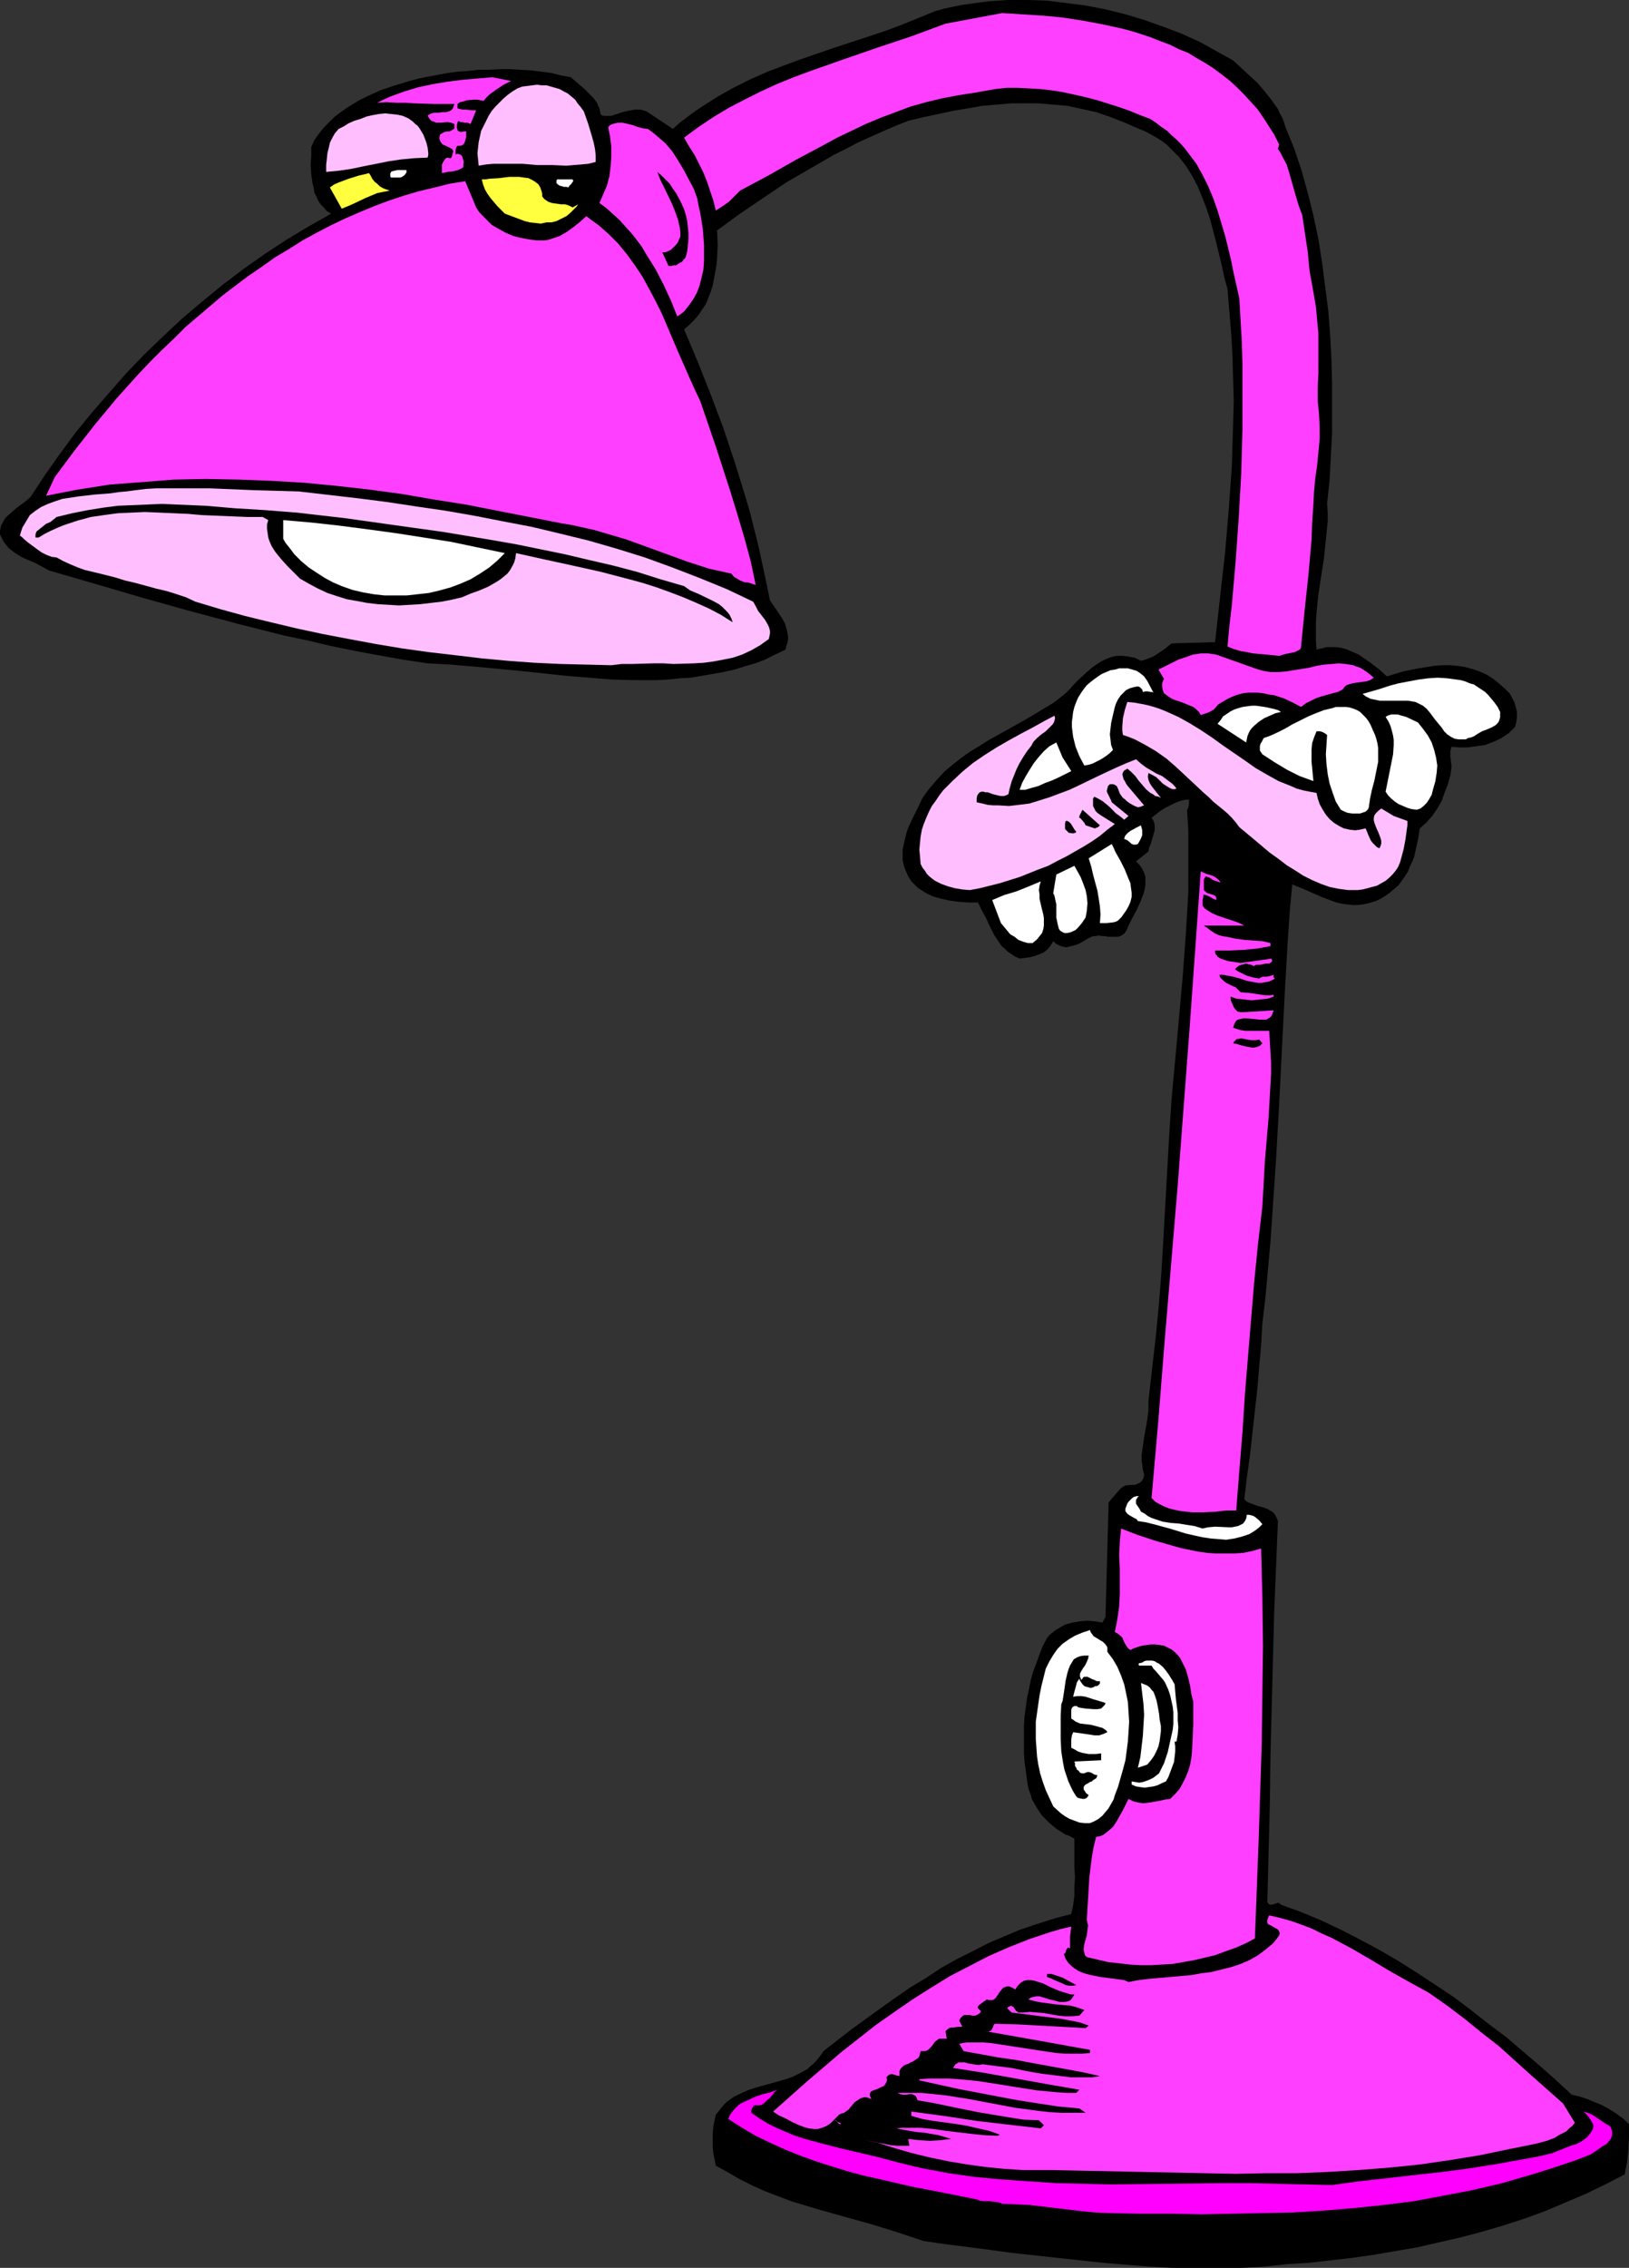
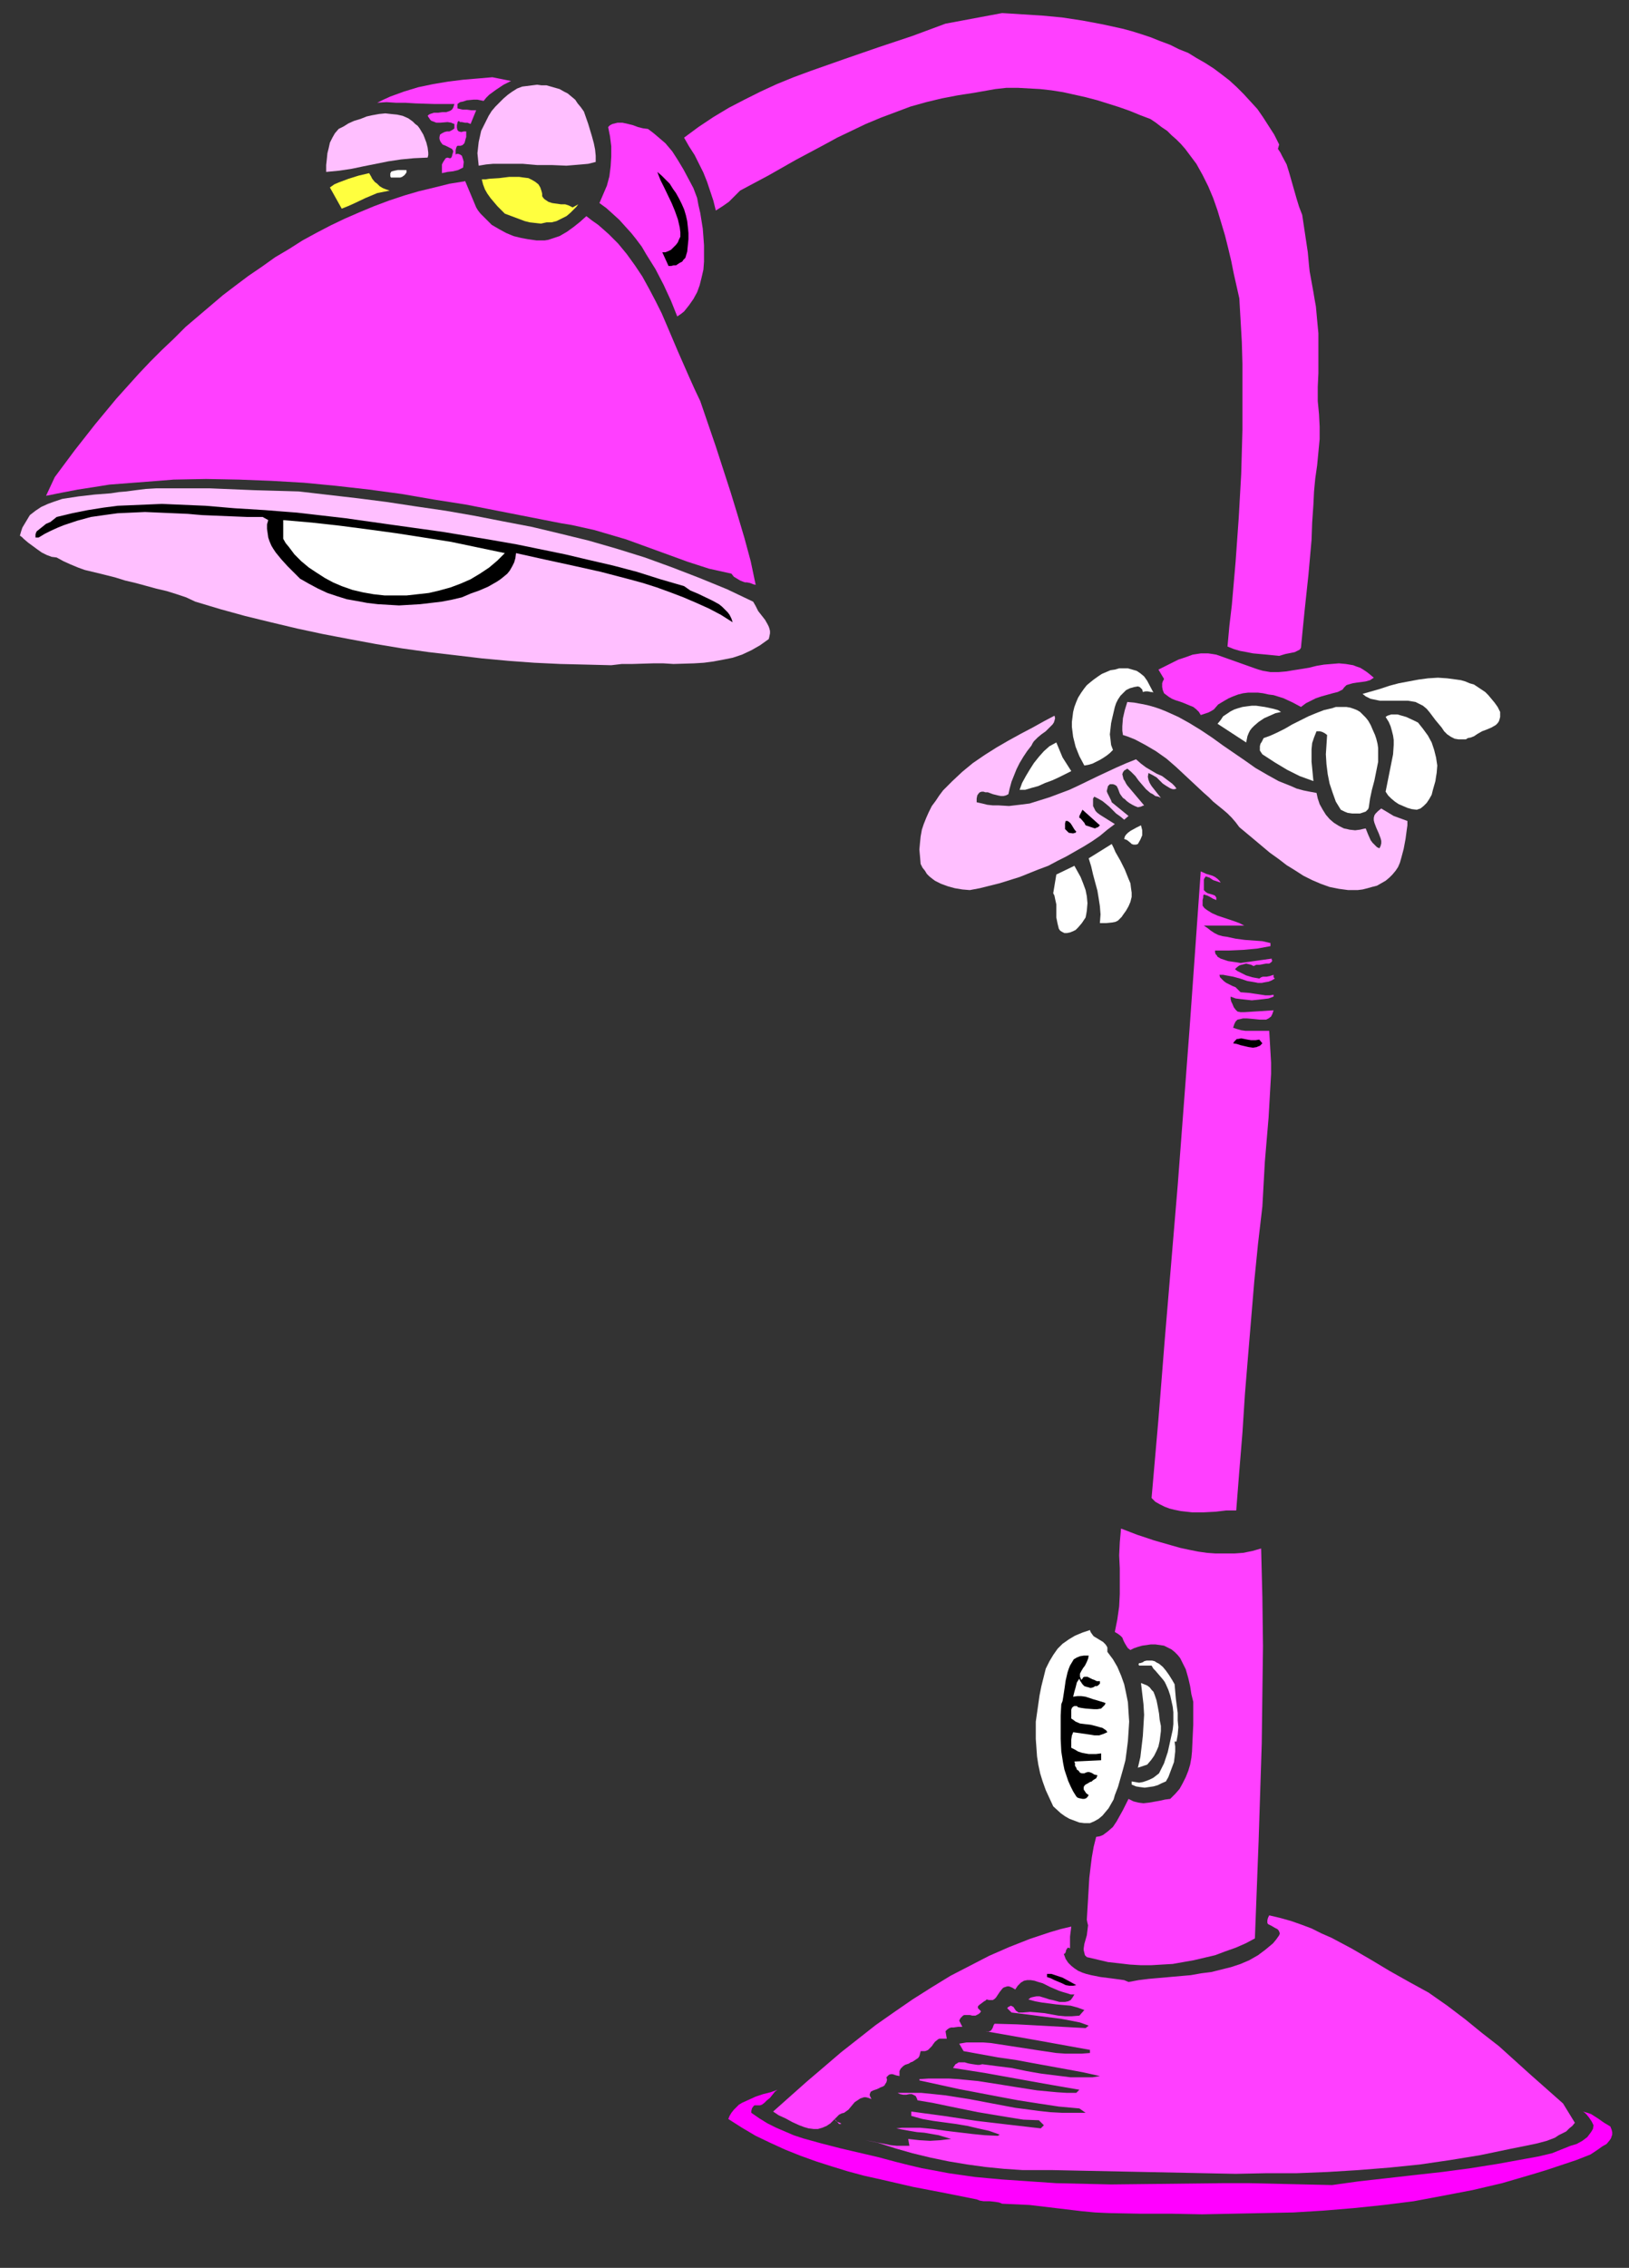
<svg xmlns="http://www.w3.org/2000/svg" xmlns:ns1="http://sodipodi.sourceforge.net/DTD/sodipodi-0.dtd" xmlns:ns2="http://www.inkscape.org/namespaces/inkscape" version="1.0" width="111.868mm" height="155.668mm" id="svg41" ns1:docname="Desk Lamp - Casual.wmf">
  <rect width="100%" height="100%" fill="#333333" stroke="none" />
  <ns1:namedview id="namedview41" pagecolor="#ffffff" bordercolor="#000000" borderopacity="0.25" ns2:showpageshadow="2" ns2:pageopacity="0.0" ns2:pagecheckerboard="0" ns2:deskcolor="#d1d1d1" ns2:document-units="mm" />
  <defs id="defs1">
    <pattern id="WMFhbasepattern" patternUnits="userSpaceOnUse" width="6" height="6" x="0" y="0" />
  </defs>
-   <path style="fill:#000000;fill-opacity:1;fill-rule:evenodd;stroke:none" d="m 320.055,15.674 2.1,1.939 2.1,1.939 2.1,1.939 1.939,2.262 1.777,2.262 1.616,2.262 0.485,1.131 0.646,1.131 0.485,1.293 0.323,1.131 2.262,5.494 1.939,5.817 1.616,5.817 1.454,5.817 1.292,6.14 0.969,6.14 0.808,6.302 0.808,6.302 0.485,6.302 0.323,6.302 0.162,6.302 v 6.302 6.302 l -0.323,6.14 -0.323,6.14 -0.646,5.979 0.162,2.424 v 2.262 l -0.485,4.686 -0.485,4.848 -1.454,9.372 -0.485,4.848 -0.162,2.424 v 2.424 2.262 l 0.162,2.424 1.292,-0.323 1.292,-0.323 h 1.292 1.292 l 1.131,0.162 1.292,0.323 1.131,0.485 1.131,0.485 1.131,0.485 1.131,0.808 2.1,1.454 2.1,1.616 1.939,1.778 4.201,-1.293 4.039,-0.808 2.1,-0.323 1.939,-0.323 2.1,-0.162 h 1.939 l 1.939,0.162 2.1,0.323 1.777,0.485 1.939,0.646 1.777,0.808 1.777,1.131 1.616,1.293 1.616,1.454 0.969,0.97 0.646,1.131 0.646,1.293 0.323,1.131 0.323,1.293 v 1.293 l -0.162,1.293 -0.323,1.293 -0.808,0.808 -0.808,0.808 -0.969,0.646 -0.969,0.646 -0.969,0.485 -1.131,0.485 -2.1,0.808 -2.262,0.323 -2.262,0.323 h -2.1 l -2.1,-0.162 -0.162,0.485 -0.162,0.646 v 0.646 0.646 l 0.162,1.454 0.162,1.293 -0.323,2.262 -0.646,2.262 -0.808,2.101 -0.808,2.262 -1.131,1.939 -1.292,1.939 -1.616,1.778 -1.616,1.454 -0.485,2.909 -0.646,2.909 -0.323,1.454 -0.485,1.293 -0.646,1.293 -0.485,1.293 -0.808,1.293 -0.808,1.131 -0.808,1.131 -1.131,0.97 -1.131,0.97 -1.131,0.808 -1.292,0.808 -1.454,0.646 -1.616,0.485 -1.454,0.323 -1.454,0.162 h -1.292 l -1.454,-0.162 -1.292,-0.162 -1.454,-0.323 -1.292,-0.485 -2.585,-0.97 -2.585,-1.131 -2.585,-1.131 -2.423,-0.97 -0.646,6.948 -0.485,7.11 -0.808,14.058 -1.454,28.763 -0.808,14.382 -0.969,14.382 -0.485,7.11 -0.646,7.11 -0.646,7.11 -0.808,6.948 -0.323,5.494 -0.485,5.494 -0.485,5.817 -0.646,5.817 -1.292,11.635 -0.808,5.817 -0.646,5.494 0.485,0.485 0.485,0.323 1.292,0.485 1.292,0.485 1.292,0.323 1.292,0.485 0.485,0.323 0.646,0.323 0.485,0.485 0.323,0.485 0.323,0.646 0.323,0.808 -0.485,11.796 -0.485,11.958 -0.323,12.281 -0.323,12.281 -0.323,12.604 -0.162,12.443 -0.323,12.766 -0.323,12.766 0.162,0.162 0.162,0.323 0.485,0.162 h 0.323 l 0.646,-0.162 0.969,-0.323 0.485,0.162 0.323,0.323 5.332,1.939 5.008,2.101 5.17,2.424 5.008,2.585 4.847,2.585 5.008,2.909 4.847,3.07 4.685,3.07 4.847,3.232 4.524,3.393 4.524,3.555 4.524,3.393 4.362,3.717 4.362,3.717 4.201,3.717 4.201,3.878 2.1,0.485 1.939,0.646 1.939,0.808 1.939,0.808 1.777,0.97 1.777,1.131 1.777,1.293 1.616,1.454 v 3.393 l -0.162,3.232 -0.323,3.232 -0.646,3.232 -5.008,2.585 -5.008,2.424 -5.332,2.262 -5.332,2.262 -5.332,1.939 -5.493,1.778 -5.493,1.616 -5.493,1.454 -5.655,1.293 -5.655,1.293 -5.655,0.97 -5.655,0.97 -5.655,0.808 -5.655,0.646 -5.655,0.646 -5.493,0.323 -5.978,0.646 -5.816,0.323 h -5.978 -5.978 -5.978 l -5.978,-0.323 -6.139,-0.485 -5.816,-0.485 -11.956,-1.293 -11.794,-1.293 -5.978,-0.808 -11.309,-1.454 -5.655,-0.808 -3.393,-1.131 -3.393,-1.131 -6.786,-2.101 -6.947,-1.939 -6.947,-1.939 -6.947,-2.101 -3.393,-1.293 -3.393,-1.293 -3.231,-1.454 -3.231,-1.616 -3.07,-1.778 -3.231,-1.778 -0.323,-1.616 -0.323,-1.616 -0.162,-1.778 v -1.616 -1.778 l 0.162,-1.778 0.323,-1.616 0.323,-1.454 0.808,-0.97 0.646,-0.808 0.646,-0.808 0.808,-0.808 1.616,-1.131 1.939,-0.97 1.777,-0.808 1.939,-0.646 4.039,-1.131 4.039,-1.131 1.777,-0.646 1.939,-0.97 1.777,-0.97 0.646,-0.646 0.808,-0.646 0.808,-0.808 0.646,-0.808 0.646,-0.808 0.646,-0.97 7.27,-5.656 7.593,-5.494 3.877,-2.747 3.716,-2.585 4.039,-2.424 3.877,-2.585 4.039,-2.262 4.201,-2.101 4.039,-2.101 4.201,-1.778 4.201,-1.778 4.362,-1.454 4.524,-1.454 4.362,-1.131 0.485,-2.262 0.323,-2.424 v -2.424 l 0.162,-2.424 -0.162,-2.585 v -2.585 -2.424 -2.424 l -1.131,-0.646 -1.292,-0.485 -2.262,-1.454 -0.969,-0.808 -0.969,-0.808 -0.808,-0.808 -0.969,-0.97 -0.646,-0.97 -0.646,-0.97 -0.646,-1.131 -0.646,-1.131 -0.323,-1.131 -0.485,-1.293 -0.323,-1.293 -0.162,-1.293 -0.323,-2.424 -0.323,-2.262 -0.162,-2.424 v -2.262 -2.424 -2.424 l 0.162,-2.424 0.323,-2.262 0.323,-2.424 0.485,-2.262 0.485,-2.424 0.646,-2.262 0.808,-2.101 0.808,-2.262 0.808,-2.101 1.131,-2.101 0.646,-0.808 0.808,-0.646 0.808,-0.646 0.808,-0.485 0.808,-0.485 0.969,-0.485 1.777,-0.485 1.939,-0.323 1.939,-0.162 1.939,0.162 1.939,0.323 0.808,-1.454 0.808,-29.733 0.162,-0.162 0.162,-0.162 0.485,-0.646 1.131,-1.293 1.131,-1.293 0.646,-0.485 0.646,-0.323 1.616,-0.162 h 0.808 l 0.808,-0.323 0.646,-0.323 0.485,-0.485 0.323,-0.646 0.162,-0.808 -0.323,-1.454 -0.162,-1.293 -0.162,-1.131 v -1.293 l 0.323,-2.262 0.323,-2.262 0.808,-4.525 0.323,-2.424 v -1.293 -1.293 l 0.969,-8.564 0.969,-8.403 0.808,-8.403 0.646,-8.403 0.485,-8.403 0.485,-8.564 0.485,-8.564 0.485,-8.726 0.323,-5.009 0.323,-5.009 0.969,-10.503 0.485,-5.332 0.485,-5.333 0.969,-10.827 0.808,-10.988 0.323,-5.333 0.323,-5.494 v -5.494 -5.333 -5.333 l -0.323,-5.333 0.162,-0.162 0.162,-0.485 0.162,-0.646 v -0.646 -0.485 l 0.323,-0.162 h -1.292 l -1.292,0.323 -1.292,0.485 -1.292,0.646 -1.292,0.646 -1.292,0.808 -2.262,1.778 0.323,0.485 0.323,0.646 0.162,0.97 v 1.131 l -0.323,1.131 -0.646,2.262 -0.485,1.131 -0.162,0.97 -3.231,2.585 0.969,0.97 0.646,0.97 0.485,0.97 0.323,1.131 v 1.131 0.97 l -0.162,1.131 -0.323,1.131 -0.808,2.101 -0.969,2.101 -1.131,2.101 -0.485,0.97 -0.485,0.97 -0.323,0.808 -0.323,0.646 -0.485,0.646 -0.485,0.323 -0.485,0.323 -0.646,0.162 h -1.131 -1.454 l -0.646,-0.162 h -0.646 l -1.292,-0.162 -0.646,0.162 h -0.646 l -1.131,0.485 -2.423,1.454 -1.454,0.485 -1.292,0.323 -0.808,0.162 -0.646,-0.162 -0.646,-0.162 -0.646,-0.323 -0.646,-0.323 -0.646,-0.646 -0.646,1.131 -0.808,0.97 -0.969,0.808 -1.131,0.485 -1.292,0.485 -1.292,0.323 -1.292,0.162 -1.292,0.162 -1.131,-0.485 -0.969,-0.646 -0.969,-0.646 -0.808,-0.808 -0.808,-0.646 -0.646,-0.97 -1.292,-1.939 -1.131,-2.262 -0.969,-2.101 -1.131,-2.101 -0.969,-1.939 h -2.423 l -2.423,-0.162 -2.423,-0.323 -2.262,-0.485 -2.262,-0.646 -0.969,-0.485 -0.969,-0.485 -0.969,-0.646 -0.969,-0.646 -0.808,-0.808 -0.808,-0.808 -0.808,-1.293 -0.646,-1.454 -0.485,-1.293 -0.323,-1.454 v -1.293 -1.454 l 0.323,-1.454 0.323,-1.454 0.323,-1.293 0.485,-1.454 1.292,-2.747 1.292,-2.585 1.131,-2.424 1.777,-2.424 1.939,-2.262 1.939,-2.101 2.1,-1.778 2.262,-1.778 2.262,-1.616 2.423,-1.454 2.262,-1.454 9.855,-5.494 4.847,-2.909 2.423,-1.454 2.262,-1.778 0.969,-0.808 0.969,-0.97 0.969,-1.131 1.131,-1.131 2.262,-2.101 1.131,-0.97 1.292,-0.97 1.292,-0.808 1.292,-0.646 1.292,-0.485 1.454,-0.323 h 1.454 l 1.454,0.162 0.808,0.162 0.969,0.162 0.646,0.323 0.969,0.485 1.131,-0.323 2.1,-0.808 0.969,-0.646 1.939,-1.293 1.777,-1.454 11.309,-0.323 1.292,-11.635 1.292,-11.473 0.969,-11.311 0.808,-11.311 0.162,-5.494 0.162,-5.656 0.162,-5.656 -0.162,-5.817 -0.162,-5.656 -0.323,-5.817 -0.485,-5.817 -0.485,-5.979 -0.808,-2.909 -0.646,-3.07 -1.454,-5.979 -0.808,-3.07 -0.808,-3.07 -0.969,-2.909 -1.131,-2.909 -1.131,-2.747 -1.454,-2.747 -1.616,-2.585 -1.777,-2.262 -1.131,-1.131 -0.969,-0.97 -1.131,-1.131 -1.292,-0.97 -1.292,-0.808 -1.454,-0.808 -1.454,-0.808 -1.616,-0.646 -3.716,-1.616 -3.716,-1.454 -3.716,-1.293 -3.716,-0.808 -3.716,-0.808 -3.716,-0.323 -3.554,-0.323 h -3.716 -3.716 l -3.716,0.323 -3.716,0.323 -3.716,0.646 -3.877,0.646 -3.716,0.808 -3.877,0.808 -4.039,0.97 -3.231,1.293 -3.393,1.454 -3.231,1.454 -3.231,1.454 -3.07,1.616 -3.231,1.616 -6.139,3.555 -6.139,3.555 -5.978,4.04 -5.978,4.04 -5.978,4.363 0.162,3.717 -0.162,3.555 -0.162,1.778 -0.323,1.778 -0.323,1.778 -0.323,1.616 -0.485,1.616 -0.646,1.616 -0.646,1.616 -0.969,1.454 -0.969,1.454 -1.131,1.293 -1.292,1.293 -1.292,1.131 3.554,8.403 3.393,8.564 3.231,8.564 2.908,8.726 2.747,8.888 1.292,4.363 1.131,4.525 1.131,4.525 0.969,4.525 0.969,4.525 0.969,4.686 2.1,3.07 0.969,1.454 0.808,1.454 0.485,1.616 0.162,0.808 0.162,0.97 v 0.808 l -0.162,0.808 -0.323,0.97 -0.162,0.808 -2.747,1.293 -2.585,1.293 -2.585,0.97 -2.747,0.808 -2.585,0.808 -2.908,0.646 -2.747,0.485 -2.747,0.485 -2.908,0.485 -2.908,0.162 -2.908,0.323 -2.908,0.162 h -5.816 l -5.978,-0.162 -5.978,-0.485 -5.978,-0.485 -12.117,-1.293 -11.956,-1.131 -5.816,-0.485 -5.978,-0.323 -6.463,-0.97 -6.301,-1.131 -6.139,-1.131 -6.301,-1.293 -6.139,-1.454 -6.139,-1.293 -12.117,-3.07 -12.117,-3.232 -12.117,-3.393 -12.117,-3.555 -12.279,-3.555 -1.777,-0.97 L 9.209,146.078 7.27,145.27 5.493,144.462 3.716,143.331 2.908,142.685 2.262,142.2 1.616,141.392 0.969,140.584 0.485,139.615 0,138.645 v -0.97 l 0.162,-0.808 0.162,-0.646 0.485,-0.808 0.323,-0.646 0.485,-0.646 1.292,-1.131 1.292,-1.131 0.646,-0.485 0.646,-0.485 1.292,-0.97 1.131,-0.97 3.716,-5.656 3.877,-5.494 4.039,-5.494 4.362,-5.333 4.362,-5.009 4.524,-5.171 4.685,-4.848 4.847,-4.686 5.008,-4.686 5.17,-4.363 5.332,-4.363 5.332,-4.04 5.493,-3.878 5.655,-3.717 5.655,-3.393 5.978,-3.393 -1.131,-0.646 -0.808,-0.97 -0.808,-0.808 -0.646,-0.97 -0.485,-1.131 -0.485,-0.97 -0.162,-1.131 -0.323,-1.293 -0.323,-2.262 -0.162,-2.424 0.162,-2.424 v -2.262 l 0.808,-1.778 1.131,-1.616 1.292,-1.616 1.292,-1.293 1.454,-1.454 1.454,-1.131 1.616,-1.131 1.777,-1.131 1.616,-0.97 1.939,-0.97 3.554,-1.616 3.877,-1.293 3.716,-1.131 2.423,-0.646 2.423,-0.485 5.17,-0.97 2.585,-0.323 2.585,-0.162 2.747,-0.323 h 2.747 l 2.747,-0.162 h 2.585 l 2.747,0.162 2.747,0.162 2.585,0.323 2.585,0.323 2.585,0.646 2.585,0.485 1.131,0.97 1.131,0.97 1.292,1.131 1.131,1.131 1.131,1.131 0.969,1.293 0.323,0.808 0.323,0.646 0.162,0.808 0.162,0.808 0.646,0.323 h 0.808 0.646 0.646 l 1.454,-0.485 1.454,-0.485 1.454,-0.323 1.616,-0.323 h 0.808 0.808 l 0.646,0.162 0.969,0.323 6.786,4.525 1.777,-1.616 1.939,-1.454 1.939,-1.454 1.939,-1.293 4.039,-2.585 4.039,-2.262 4.201,-2.101 4.362,-1.939 4.201,-1.616 4.362,-1.616 8.886,-3.07 8.886,-2.909 4.362,-1.454 4.362,-1.616 4.362,-1.778 4.362,-1.778 2.262,-0.646 2.262,-0.485 2.423,-0.485 2.262,-0.323 2.423,-0.323 2.423,-0.323 L 261.731,0 h 5.008 l 5.008,0.162 5.17,0.646 5.008,0.646 5.008,0.97 5.17,1.293 4.847,1.454 5.008,1.778 4.685,1.778 4.685,2.101 4.362,2.424 z" id="path1" />
  <path style="fill:#ff3fff;fill-opacity:1;fill-rule:evenodd;stroke:none" d="m 332.011,37.489 -0.323,1.131 0.646,0.97 0.485,0.97 1.131,2.101 0.646,2.101 0.646,2.262 0.646,2.262 0.646,2.262 0.646,2.101 0.808,2.101 0.485,3.232 0.485,3.232 0.485,3.232 0.162,1.778 0.162,1.778 0.162,1.454 0.323,1.778 0.646,3.555 0.323,1.939 0.323,1.778 0.323,3.555 0.323,3.393 v 3.555 3.393 3.393 l -0.162,3.555 v 3.717 l 0.323,3.393 0.162,3.232 v 3.232 l -0.323,3.393 -0.323,3.393 -0.485,3.393 -0.323,3.393 -0.162,3.393 -0.323,4.686 -0.162,4.525 -0.808,9.049 -0.485,4.525 -0.485,4.525 -0.485,4.848 -0.485,5.009 -0.323,0.485 -0.646,0.323 -0.646,0.323 -0.808,0.162 -1.616,0.323 -1.616,0.485 -1.616,-0.162 -1.616,-0.162 -3.554,-0.323 -1.616,-0.323 -1.777,-0.323 -1.616,-0.485 -1.616,-0.646 0.485,-5.333 0.646,-5.494 0.969,-11.15 0.808,-11.311 0.646,-11.473 0.323,-11.473 V 100.025 94.369 l -0.162,-5.656 -0.323,-5.656 -0.323,-5.656 -1.454,-6.464 -0.646,-3.232 -0.808,-3.393 -0.808,-3.232 -0.969,-3.232 -0.969,-3.232 -1.131,-3.232 -1.292,-3.07 -1.454,-2.909 -1.616,-2.909 -1.939,-2.585 -0.969,-1.293 -1.131,-1.293 -1.131,-1.131 -1.292,-1.131 -1.131,-1.131 -1.454,-0.97 -1.454,-1.131 -1.454,-0.97 -2.585,-0.97 -2.747,-1.131 -2.747,-0.97 -5.655,-1.778 -3.07,-0.808 -2.908,-0.646 -2.908,-0.646 -3.07,-0.485 -2.908,-0.323 -2.908,-0.162 -2.908,-0.162 h -2.908 l -2.908,0.323 -2.747,0.485 -2.747,0.485 -4.201,0.646 -4.201,0.808 -4.039,0.97 -4.039,1.131 -3.877,1.454 -3.877,1.454 -3.877,1.616 -3.716,1.778 -3.716,1.778 -3.554,1.939 -7.27,3.878 -7.109,4.04 -7.27,3.878 -1.454,1.454 -1.454,1.454 -1.616,1.131 -1.777,1.131 -0.646,-2.585 -0.808,-2.424 -0.808,-2.424 -0.969,-2.424 -1.131,-2.262 -1.131,-2.262 -1.454,-2.262 -1.292,-2.262 3.716,-2.747 3.877,-2.585 4.039,-2.424 4.039,-2.101 4.201,-2.101 4.201,-1.939 4.362,-1.778 4.362,-1.616 8.724,-3.07 8.886,-3.07 8.724,-2.909 4.362,-1.616 4.362,-1.616 14.702,-2.747 5.17,0.323 5.17,0.323 5.17,0.485 5.332,0.808 5.17,0.97 5.17,1.131 2.423,0.646 2.585,0.808 2.423,0.808 2.423,0.97 2.585,0.97 2.262,1.131 2.423,0.97 2.1,1.293 2.262,1.293 2.262,1.454 1.939,1.454 2.1,1.616 1.939,1.778 1.777,1.778 1.777,1.939 1.777,1.939 1.454,2.101 1.454,2.262 1.454,2.262 z" id="path2" />
  <path style="fill:#ff3fff;fill-opacity:1;fill-rule:evenodd;stroke:none" d="m 132.643,21.007 -1.939,0.97 -1.939,1.293 -1.777,1.293 -0.808,0.808 -0.646,0.808 -0.808,-0.162 -0.808,-0.162 h -0.969 l -1.777,0.162 -0.969,0.323 -0.808,0.162 -0.646,0.485 v 1.131 l 0.646,0.162 0.646,0.162 h 1.131 l 1.131,0.162 h 1.292 l -1.454,3.555 -0.808,-0.323 h -0.646 l -0.808,-0.162 h -0.485 l -0.323,-0.323 -0.323,0.323 v 0.162 l -0.162,0.646 v 0.646 l 0.162,0.646 0.162,0.162 0.162,0.162 0.646,0.162 0.646,-0.162 h 0.646 v 1.454 l -0.162,0.485 -0.162,0.646 -0.162,0.485 -0.485,0.485 -0.485,0.162 h -0.485 -0.323 l -0.162,0.162 -0.162,0.323 -0.162,0.646 v 0.485 0.646 l 0.323,-0.162 h 0.323 l 0.485,0.162 0.485,0.323 0.162,0.485 0.162,0.485 0.162,0.646 -0.162,1.454 -0.646,0.323 -0.646,0.323 -1.292,0.323 -1.454,0.162 -1.454,0.323 v -0.485 -0.485 -1.293 l 0.323,-0.646 0.323,-0.485 0.323,-0.485 0.485,-0.162 0.485,0.162 h 0.323 l 0.162,-0.162 0.162,-0.323 0.162,-0.646 0.162,-0.485 v -0.323 l -0.323,-0.485 -0.323,-0.162 -0.646,-0.323 -0.646,-0.323 -0.808,-0.323 -0.485,-0.646 -0.162,-0.323 -0.162,-0.485 v -0.485 l 0.162,-0.646 0.485,-0.323 0.646,-0.323 0.646,-0.162 h 0.646 l 0.646,-0.323 0.485,-0.323 0.162,-0.162 v -0.323 -0.323 -0.485 l -0.485,-0.162 -0.323,-0.162 -0.969,-0.162 -1.939,0.162 h -0.969 l -0.808,-0.323 -0.485,-0.162 -0.323,-0.323 -0.323,-0.485 -0.323,-0.485 0.323,-0.323 0.323,-0.162 0.485,-0.162 0.485,-0.162 h 1.131 l 1.131,-0.162 h 0.969 l 0.969,-0.323 0.485,-0.323 0.323,-0.485 0.162,-0.485 0.162,-0.485 h -2.585 -2.585 l -5.008,-0.162 -2.585,-0.162 h -2.423 l -2.423,-0.162 -2.423,0.162 1.616,-0.808 1.777,-0.808 3.554,-1.293 3.716,-1.131 3.877,-0.808 3.877,-0.646 3.877,-0.485 3.877,-0.323 3.716,-0.323 z" id="path3" />
  <path style="fill:#ffbfff;fill-opacity:1;fill-rule:evenodd;stroke:none" d="m 151.546,28.925 1.131,3.232 0.969,3.232 0.485,1.778 0.323,1.616 0.162,1.616 v 1.616 l -1.939,0.485 -1.777,0.162 -3.877,0.323 -3.716,-0.162 h -3.877 l -3.716,-0.323 h -3.877 -3.877 l -1.777,0.162 -1.939,0.323 -0.162,-1.616 -0.162,-1.616 0.162,-1.454 0.162,-1.454 0.323,-1.454 0.323,-1.454 0.646,-1.293 0.646,-1.293 0.646,-1.293 0.808,-1.293 0.969,-1.131 0.969,-0.97 1.131,-1.131 1.131,-0.97 1.131,-0.808 1.292,-0.808 1.292,-0.485 1.292,-0.162 1.292,-0.162 1.292,-0.162 1.131,0.162 h 1.292 l 1.131,0.323 1.131,0.323 1.131,0.323 1.131,0.646 0.969,0.485 0.969,0.808 0.969,0.808 0.646,0.97 0.808,0.97 z" id="path4" />
  <path style="fill:#ffbfff;fill-opacity:1;fill-rule:evenodd;stroke:none" d="m 110.186,35.712 0.485,1.293 0.323,1.293 0.162,1.293 v 0.646 l -0.162,0.646 -3.554,0.162 -3.393,0.323 -3.231,0.485 -3.231,0.646 -3.231,0.646 -3.07,0.646 -3.231,0.485 -3.393,0.323 v -1.778 l 0.162,-1.454 0.162,-1.616 0.323,-1.293 0.323,-1.454 0.646,-1.293 0.646,-1.131 0.969,-1.131 1.292,-0.646 1.292,-0.808 1.454,-0.646 1.616,-0.485 1.616,-0.646 1.454,-0.323 1.777,-0.323 1.616,-0.162 1.454,0.162 1.616,0.162 1.454,0.323 1.454,0.646 1.131,0.808 0.646,0.646 0.646,0.485 0.485,0.646 0.485,0.808 0.485,0.808 z" id="path5" />
  <path style="fill:#ff3fff;fill-opacity:1;fill-rule:evenodd;stroke:none" d="m 180.95,51.386 0.323,1.778 0.485,2.101 0.646,4.04 0.162,2.101 0.162,2.262 v 2.101 2.101 l -0.162,2.101 -0.485,2.101 -0.485,1.939 -0.646,1.778 -0.969,1.778 -1.131,1.616 -0.646,0.808 -0.646,0.808 -0.808,0.646 -0.969,0.646 -1.616,-4.04 -1.939,-4.201 -2.1,-4.04 -2.423,-3.878 -1.131,-1.939 -1.454,-1.939 -1.292,-1.616 -1.616,-1.778 -1.454,-1.616 -1.777,-1.616 -1.616,-1.454 -1.777,-1.293 0.969,-2.262 0.969,-2.262 0.646,-2.424 0.323,-2.585 0.162,-2.585 v -2.585 l -0.323,-2.585 -0.485,-2.424 0.485,-0.485 0.646,-0.323 0.646,-0.162 0.646,-0.162 h 1.292 l 1.454,0.323 1.292,0.323 1.292,0.485 1.292,0.323 1.292,0.162 1.292,0.97 0.969,0.808 1.131,0.97 1.131,0.97 1.777,2.101 1.454,2.262 1.454,2.424 1.292,2.424 1.292,2.424 z" id="path6" />
  <path style="fill:#ffffff;fill-opacity:1;fill-rule:evenodd;stroke:none" d="m 105.5,44.114 v 0.323 0.323 l -0.485,0.646 -0.646,0.485 -0.485,0.162 h -2.423 l -0.162,-0.323 v -0.485 -0.323 l 0.162,-0.162 v -0.162 l 0.323,-0.162 0.646,-0.162 0.808,-0.162 h 0.808 0.808 z" id="path7" />
  <path style="fill:#000000;fill-opacity:1;fill-rule:evenodd;stroke:none" d="m 177.88,66.899 -0.485,0.485 -0.323,0.485 -0.646,0.323 -0.485,0.323 -0.485,0.323 h -0.646 l -0.646,0.162 h -0.646 l -1.616,-3.555 h 0.808 l 0.808,-0.323 0.646,-0.323 0.646,-0.646 0.646,-0.646 0.485,-0.646 0.323,-0.808 0.323,-0.646 v -1.131 l -0.162,-1.293 -0.485,-2.101 -0.808,-2.262 -0.808,-1.939 -1.939,-4.04 -0.969,-1.939 -0.808,-2.101 1.131,0.97 0.969,0.97 1.131,1.131 0.808,1.293 0.808,1.131 0.808,1.454 0.646,1.293 0.646,1.454 0.485,1.616 0.323,1.454 0.162,1.454 0.162,1.616 v 1.616 l -0.162,1.616 -0.162,1.616 z" id="path8" />
  <path style="fill:#ffff3f;fill-opacity:1;fill-rule:evenodd;stroke:none" d="m 101.138,49.447 -1.616,0.323 -1.616,0.323 -3.07,1.293 -3.07,1.454 -1.454,0.646 -1.616,0.646 -3.07,-5.494 1.131,-0.808 1.131,-0.485 1.292,-0.485 1.292,-0.485 2.585,-0.808 2.747,-0.646 0.485,0.808 0.323,0.646 0.646,0.808 0.646,0.485 0.646,0.646 0.808,0.485 0.808,0.323 z" id="path9" />
  <path style="fill:#ffff3f;fill-opacity:1;fill-rule:evenodd;stroke:none" d="m 140.721,50.901 0.323,0.485 0.323,0.323 0.969,0.646 0.969,0.323 2.262,0.323 h 1.131 l 0.969,0.323 0.969,0.485 1.454,-0.808 -0.485,0.646 -0.646,0.646 -0.969,0.97 -0.969,0.808 -1.292,0.646 -1.292,0.646 -1.292,0.323 h -0.646 -0.646 l -1.454,0.323 -1.454,-0.162 -1.454,-0.162 -1.292,-0.323 -2.585,-0.97 -2.585,-0.97 -1.939,-1.939 -1.777,-2.101 -0.808,-1.131 -0.646,-1.131 -0.485,-1.293 -0.323,-1.293 h 0.969 l 0.969,-0.162 2.585,-0.162 2.585,-0.323 h 1.292 1.292 l 1.131,0.162 1.292,0.162 0.969,0.485 0.808,0.485 0.808,0.646 0.485,0.808 0.323,0.97 0.162,0.646 z" id="path10" />
-   <path style="fill:#ffffff;fill-opacity:1;fill-rule:evenodd;stroke:none" d="m 148.637,46.538 0.162,0.485 -0.162,0.162 -0.323,0.485 -0.485,0.485 -0.323,0.485 -0.485,-0.162 h -0.646 l -1.131,-0.323 -0.485,-0.323 -0.323,-0.323 v -0.323 -0.323 l 0.162,-0.323 z" id="path11" />
  <path style="fill:#ff3fff;fill-opacity:1;fill-rule:evenodd;stroke:none" d="m 123.595,53.81 0.485,0.808 0.646,0.808 1.454,1.454 1.454,1.454 1.939,1.131 1.777,0.97 1.939,0.808 1.939,0.485 1.777,0.323 1.131,0.162 1.131,0.162 h 0.969 1.131 l 0.969,-0.162 0.969,-0.323 0.969,-0.323 0.969,-0.323 1.939,-1.131 1.777,-1.293 1.616,-1.293 1.616,-1.454 1.454,1.131 1.616,1.131 1.292,1.131 1.454,1.293 2.423,2.424 2.262,2.747 2.1,2.909 1.939,2.909 1.777,3.232 1.616,3.07 1.616,3.232 1.454,3.393 2.747,6.464 2.908,6.625 1.454,3.232 1.454,3.07 4.039,11.796 3.877,11.958 1.777,5.817 1.777,5.979 1.616,5.979 1.292,6.14 -0.646,-0.162 -0.808,-0.323 -0.808,-0.162 h -0.485 l -0.485,-0.162 -0.808,-0.323 -0.808,-0.485 -0.808,-0.485 -0.646,-0.808 -2.908,-0.646 -2.908,-0.646 -5.493,-1.778 -5.332,-1.939 -5.332,-1.939 -5.332,-1.939 -5.493,-1.616 -2.747,-0.808 -2.908,-0.646 -2.908,-0.646 -2.908,-0.485 -8.24,-1.616 -8.24,-1.616 -8.24,-1.616 -8.24,-1.293 -8.401,-1.454 -8.401,-1.131 -8.563,-0.97 -8.401,-0.808 -8.401,-0.485 -8.401,-0.323 -8.563,-0.162 -8.401,0.162 -4.039,0.323 -4.201,0.323 -4.201,0.323 -4.201,0.323 -4.039,0.646 -4.201,0.646 -4.201,0.808 -4.039,0.808 2.262,-4.848 5.17,-6.948 5.332,-6.787 5.493,-6.625 5.816,-6.464 2.908,-3.07 3.07,-3.07 3.07,-2.909 3.07,-3.07 3.231,-2.747 3.231,-2.747 3.231,-2.747 3.393,-2.585 3.231,-2.424 3.554,-2.424 3.393,-2.424 3.554,-2.101 3.554,-2.262 3.554,-1.939 3.716,-1.939 3.716,-1.778 3.716,-1.616 3.877,-1.616 3.877,-1.454 3.877,-1.293 3.877,-1.131 4.039,-0.97 3.877,-0.97 4.039,-0.646 v -0.162 z" id="path12" />
  <path style="fill:#ffbfff;fill-opacity:1;fill-rule:evenodd;stroke:none" d="m 195.49,156.097 0.646,1.131 0.646,1.293 1.777,2.262 0.646,1.131 0.323,0.646 0.162,0.485 0.162,0.646 v 0.646 l -0.162,0.808 -0.162,0.646 -1.131,0.808 -1.131,0.808 -2.262,1.293 -2.423,1.131 -2.423,0.808 -2.423,0.485 -2.585,0.485 -2.423,0.323 -2.585,0.162 -5.332,0.162 -2.585,-0.162 h -2.747 l -5.332,0.162 h -2.747 l -2.747,0.323 -6.463,-0.162 -6.786,-0.162 -6.786,-0.323 -6.624,-0.485 -6.947,-0.646 -6.786,-0.808 -6.947,-0.808 -6.947,-0.97 -6.786,-1.131 -6.947,-1.293 -6.786,-1.293 -6.786,-1.454 -6.786,-1.616 -6.624,-1.616 -6.462,-1.778 -6.462,-1.939 -2.423,-1.131 -2.423,-0.808 -2.585,-0.808 -2.747,-0.646 -5.332,-1.454 -2.747,-0.646 -2.585,-0.808 -3.877,-0.97 -4.039,-0.97 -1.777,-0.646 -1.939,-0.808 -1.777,-0.808 -1.777,-0.97 -1.292,-0.162 -1.292,-0.485 -1.292,-0.646 -1.131,-0.808 -2.423,-1.778 -1.131,-0.97 -0.485,-0.485 -0.485,-0.323 0.323,-1.131 0.323,-0.97 0.485,-0.808 0.485,-0.808 0.485,-0.808 0.485,-0.808 1.454,-1.131 1.454,-0.97 1.777,-0.808 1.777,-0.646 1.939,-0.646 2.1,-0.323 2.1,-0.323 4.201,-0.485 4.201,-0.323 2.1,-0.323 1.939,-0.162 2.423,-0.323 2.585,-0.323 2.747,-0.162 h 2.747 5.493 5.655 l 11.632,0.485 5.816,0.162 5.655,0.162 15.348,1.778 7.593,0.97 7.432,1.131 7.755,1.131 7.432,1.293 7.432,1.454 7.593,1.454 7.432,1.778 7.27,1.778 7.27,2.101 7.27,2.262 7.109,2.585 7.109,2.747 7.109,2.909 z" id="path13" />
  <path style="fill:#000000;fill-opacity:1;fill-rule:evenodd;stroke:none" d="m 177.557,152.057 1.616,1.131 1.939,0.808 3.716,1.778 1.777,0.97 0.808,0.646 0.646,0.646 0.808,0.808 0.485,0.646 0.485,0.97 0.323,0.97 -3.07,-1.939 -3.07,-1.616 -3.231,-1.454 -3.393,-1.454 -3.393,-1.293 -3.554,-1.293 -3.554,-1.131 -3.554,-0.97 -7.432,-1.939 -7.27,-1.616 -7.432,-1.616 -7.27,-1.616 -0.162,1.293 -0.323,1.131 -0.485,0.97 -0.646,1.131 -0.646,0.808 -0.969,0.808 -0.808,0.646 -0.969,0.646 -2.262,1.293 -2.262,0.97 -2.262,0.808 -2.262,0.97 -2.747,0.646 -2.585,0.485 -2.747,0.323 -2.747,0.323 -2.747,0.162 -2.747,0.162 -2.747,-0.162 -2.747,-0.162 -2.747,-0.323 -2.585,-0.485 -2.747,-0.485 -2.585,-0.808 -2.423,-0.808 -2.423,-1.131 -2.423,-1.293 -2.262,-1.293 -1.616,-1.616 -1.616,-1.616 -1.616,-1.778 -1.454,-1.778 -0.646,-0.97 -0.485,-0.808 -0.485,-1.131 -0.323,-0.97 -0.162,-1.131 -0.162,-1.131 v -1.131 l 0.323,-1.131 -1.454,-0.808 h -3.877 l -4.039,-0.162 -7.755,-0.323 -1.939,-0.162 -1.777,-0.162 -3.716,-0.162 -3.716,-0.162 -3.716,-0.162 -3.554,0.162 -3.554,0.162 -3.554,0.485 -3.393,0.485 -3.554,0.97 -3.393,1.131 -1.616,0.646 -1.777,0.808 -1.616,0.808 -1.616,0.97 H 9.209 v -0.485 -0.323 l 0.162,-0.485 0.162,-0.323 0.808,-0.646 0.808,-0.646 0.808,-0.646 1.131,-0.485 0.808,-0.646 0.808,-0.646 4.039,-0.97 4.039,-0.808 4.039,-0.646 3.716,-0.485 3.877,-0.162 3.877,-0.162 3.716,-0.162 3.716,0.162 7.593,0.323 7.593,0.646 7.917,0.485 4.039,0.323 4.201,0.323 12.602,1.454 12.602,1.778 12.763,1.778 12.602,2.101 6.463,1.131 6.301,1.293 6.301,1.293 6.139,1.454 6.301,1.454 6.139,1.616 6.139,1.939 z" id="path14" />
  <path style="fill:#ffffff;fill-opacity:1;fill-rule:evenodd;stroke:none" d="m 131.027,143.493 -1.939,1.939 -2.1,1.778 -2.423,1.616 -2.423,1.454 -2.585,1.131 -2.585,0.97 -2.908,0.808 -2.747,0.646 -2.908,0.323 -2.908,0.323 h -2.908 -2.747 l -2.908,-0.323 -2.747,-0.485 -2.747,-0.646 -2.747,-0.97 -2.262,-0.97 -2.1,-1.131 -2.262,-1.454 -1.939,-1.293 -1.939,-1.616 -1.777,-1.778 -1.454,-1.939 -0.808,-0.97 -0.646,-1.131 v -4.848 l 7.432,0.646 7.27,0.808 7.432,0.97 7.109,0.97 7.27,1.131 7.109,1.131 6.947,1.454 z" id="path15" />
  <path style="fill:#ff3fff;fill-opacity:1;fill-rule:evenodd;stroke:none" d="m 325.71,173.387 0.969,0.323 1.131,0.323 1.939,0.323 h 2.1 l 1.939,-0.162 1.939,-0.323 2.1,-0.323 1.939,-0.323 1.939,-0.485 1.939,-0.323 1.939,-0.162 1.939,-0.162 1.777,0.162 1.939,0.323 0.808,0.323 0.969,0.323 0.808,0.485 0.969,0.646 0.808,0.646 0.969,0.808 -0.485,0.323 -0.485,0.323 -1.131,0.323 -1.131,0.162 -1.292,0.162 -0.969,0.162 -1.131,0.323 -0.485,0.162 -0.323,0.323 -0.323,0.323 -0.323,0.485 -1.292,0.646 -1.292,0.323 -2.908,0.808 -1.454,0.485 -1.292,0.646 -1.292,0.646 -1.292,0.97 -2.1,-1.131 -2.423,-1.131 -2.585,-0.808 -1.292,-0.162 -1.454,-0.323 -1.292,-0.162 h -1.292 -1.292 l -1.292,0.162 -1.292,0.323 -1.292,0.485 -1.131,0.485 -1.131,0.646 -1.616,0.97 -1.131,1.293 -0.808,0.485 -0.646,0.323 -0.969,0.323 -0.969,0.323 -0.485,-0.808 -0.646,-0.646 -0.808,-0.646 -0.808,-0.323 -1.939,-0.808 -1.939,-0.646 -0.808,-0.323 -0.808,-0.485 -0.646,-0.485 -0.646,-0.485 -0.323,-0.808 -0.162,-0.808 v -0.485 -0.485 l 0.162,-0.485 0.323,-0.646 -1.454,-2.424 1.616,-0.808 3.554,-1.778 1.939,-0.646 1.777,-0.646 2.1,-0.323 h 0.969 0.969 l 1.131,0.162 0.969,0.162 z" id="path16" />
  <path style="fill:#ffffff;fill-opacity:1;fill-rule:evenodd;stroke:none" d="m 297.759,176.619 1.616,3.07 -0.323,-0.162 h -0.323 l -0.808,-0.162 h -0.646 l -0.646,0.162 -0.162,-0.646 -0.323,-0.323 -0.323,-0.323 -0.485,-0.162 -0.969,0.162 -1.131,0.323 -0.969,0.485 -0.646,0.646 -0.808,0.808 -0.646,0.97 -0.485,0.97 -0.323,0.97 -0.646,2.747 -0.323,1.454 -0.162,1.454 -0.162,1.454 0.162,1.293 0.162,1.454 0.485,1.293 -0.808,0.808 -0.808,0.646 -0.969,0.646 -0.808,0.485 -0.969,0.485 -0.969,0.485 -1.131,0.323 -0.969,0.162 -1.292,-2.424 -0.969,-2.424 -0.323,-1.293 -0.323,-1.293 -0.162,-1.293 -0.162,-1.293 v -1.293 l 0.162,-1.293 0.162,-1.293 0.323,-1.293 0.485,-1.293 0.485,-1.131 0.808,-1.293 0.808,-1.131 0.646,-0.808 0.969,-0.808 0.808,-0.646 1.131,-0.808 0.969,-0.646 1.131,-0.485 1.131,-0.485 1.131,-0.162 1.131,-0.323 h 1.131 1.131 l 1.131,0.323 1.131,0.323 0.969,0.646 0.969,0.808 z" id="path17" />
  <path style="fill:#ffffff;fill-opacity:1;fill-rule:evenodd;stroke:none" d="m 389.365,184.699 v 0.646 0.646 l -0.162,0.646 -0.162,0.485 -0.323,0.485 -0.485,0.485 -1.131,0.646 -1.131,0.485 -1.292,0.485 -1.131,0.646 -0.969,0.646 -0.808,0.323 -0.808,0.162 -0.485,0.323 h -0.646 -1.292 l -0.969,-0.162 -0.969,-0.485 -0.969,-0.646 -0.808,-0.808 -0.646,-0.97 -1.616,-1.939 -1.454,-1.939 -0.808,-0.97 -0.969,-0.808 -0.969,-0.485 -0.969,-0.485 -1.939,-0.323 h -1.777 -1.777 -1.939 -1.777 l -1.616,-0.323 -0.808,-0.162 -0.646,-0.323 -0.646,-0.323 -0.808,-0.646 2.262,-0.646 2.262,-0.646 2.423,-0.808 2.423,-0.646 2.585,-0.485 2.585,-0.485 2.423,-0.323 2.585,-0.162 2.423,0.162 2.423,0.323 1.131,0.162 1.131,0.323 1.131,0.485 1.131,0.323 0.969,0.646 0.969,0.646 0.969,0.646 0.808,0.808 0.808,0.97 0.808,0.97 0.808,1.131 z" id="path18" />
  <path style="fill:#ffbfff;fill-opacity:1;fill-rule:evenodd;stroke:none" d="m 341.704,205.705 0.323,1.454 0.485,1.454 0.808,1.454 0.808,1.293 0.969,1.131 1.131,0.97 1.292,0.808 1.292,0.646 0.808,0.162 0.646,0.162 1.454,0.162 1.292,-0.162 0.646,-0.162 0.808,-0.162 0.646,1.616 0.646,1.454 0.485,0.646 0.646,0.646 0.485,0.485 0.646,0.323 0.323,-0.646 0.162,-0.646 v -0.646 l -0.162,-0.646 -0.485,-1.293 -0.646,-1.454 -0.485,-1.293 -0.162,-0.646 v -0.646 l 0.162,-0.646 0.323,-0.485 0.646,-0.646 0.808,-0.646 1.616,0.97 1.616,0.97 1.777,0.646 1.777,0.646 v 1.131 l -0.162,1.131 -0.323,2.424 -0.485,2.585 -0.646,2.424 -0.323,1.131 -0.485,1.131 -0.646,0.97 -0.808,0.97 -0.808,0.808 -0.969,0.808 -1.131,0.646 -1.131,0.646 -1.292,0.323 -1.131,0.323 -1.292,0.323 -1.292,0.162 h -2.423 l -2.423,-0.323 -2.423,-0.485 -2.262,-0.808 -2.262,-0.97 -2.262,-1.131 -2.262,-1.454 -2.1,-1.293 -2.1,-1.616 -2.262,-1.616 -4.039,-3.393 -3.877,-3.232 -0.969,-1.293 -0.969,-1.131 -1.131,-1.131 -1.131,-0.97 -2.585,-2.101 -1.131,-1.131 -1.292,-1.131 -4.847,-4.525 -2.423,-2.262 -2.423,-2.101 -2.747,-1.939 -2.747,-1.616 -2.747,-1.454 -1.616,-0.646 -1.454,-0.485 -0.162,-1.131 v -1.131 l 0.162,-2.101 0.485,-2.101 0.646,-2.101 1.777,0.162 1.777,0.323 1.616,0.323 1.777,0.485 1.454,0.485 1.616,0.646 3.231,1.454 2.908,1.616 2.908,1.778 2.908,1.939 2.908,2.101 5.655,3.878 2.747,1.939 3.07,1.778 2.908,1.616 3.231,1.293 1.454,0.646 1.777,0.485 1.616,0.323 z" id="path19" />
  <path style="fill:#ffffff;fill-opacity:1;fill-rule:evenodd;stroke:none" d="m 332.495,184.699 -1.454,0.323 -1.454,0.646 -1.454,0.646 -1.454,0.97 -1.131,0.97 -0.646,0.646 -0.485,0.646 -0.323,0.646 -0.323,0.808 -0.162,0.808 -0.162,0.808 -7.432,-4.848 0.808,-0.97 0.646,-0.97 0.969,-0.646 0.969,-0.646 0.969,-0.485 0.969,-0.323 1.131,-0.323 1.131,-0.162 1.292,-0.162 h 1.131 l 2.262,0.323 2.262,0.485 1.131,0.323 z" id="path20" />
  <path style="fill:#ffffff;fill-opacity:1;fill-rule:evenodd;stroke:none" d="m 356.891,190.678 0.323,0.97 0.323,1.293 0.162,1.131 v 1.131 2.424 l -0.485,2.424 -0.485,2.424 -0.646,2.424 -0.485,2.262 -0.323,2.262 -0.162,0.485 -0.323,0.323 -0.323,0.323 -0.485,0.162 -0.969,0.323 h -0.969 -1.131 l -1.131,-0.162 -0.808,-0.323 -0.969,-0.485 -1.292,-2.101 -0.808,-2.262 -0.808,-2.424 -0.485,-2.424 -0.323,-2.585 -0.162,-2.585 0.162,-2.424 0.162,-2.585 -0.646,-0.485 -0.646,-0.323 -0.646,-0.162 h -0.485 -0.323 l -0.646,1.616 -0.485,1.454 -0.162,1.616 v 1.616 1.616 l 0.162,1.616 0.323,3.393 -1.777,-0.646 -1.777,-0.646 -1.616,-0.808 -1.616,-0.808 -3.231,-1.939 -3.231,-2.101 -0.323,-0.485 -0.323,-0.485 v -0.646 -0.485 l 0.162,-0.646 0.323,-0.485 0.485,-0.97 1.777,-0.646 1.777,-0.808 1.939,-0.97 1.939,-1.131 4.201,-2.101 1.939,-0.808 2.1,-0.808 2.1,-0.485 0.969,-0.323 h 0.969 0.969 0.808 l 0.969,0.162 0.969,0.323 0.808,0.323 0.808,0.485 0.646,0.646 0.808,0.808 0.646,0.808 0.646,1.131 0.485,1.131 z" id="path21" />
  <path style="fill:#ffffff;fill-opacity:1;fill-rule:evenodd;stroke:none" d="m 368.039,187.446 1.292,1.616 1.292,1.778 0.969,1.778 0.646,1.939 0.485,1.939 0.323,2.101 -0.162,1.939 -0.162,0.97 -0.162,1.131 -0.323,1.131 -0.323,1.131 -0.323,1.293 -0.646,1.131 -0.646,0.97 -0.808,0.808 -0.808,0.646 -0.485,0.162 -0.485,0.162 -1.292,-0.162 -1.131,-0.323 -1.131,-0.485 -1.131,-0.485 -0.969,-0.646 -0.969,-0.808 -0.808,-0.808 -0.646,-0.97 0.485,-2.424 0.485,-2.424 0.485,-2.424 0.485,-2.424 0.162,-2.424 v -1.293 l -0.162,-1.131 -0.323,-1.293 -0.323,-1.131 -0.485,-1.131 -0.808,-1.293 0.485,-0.323 0.485,-0.162 0.485,-0.162 h 0.485 1.131 l 1.131,0.323 1.131,0.323 2.1,0.97 z" id="path22" />
  <path style="fill:#ffbfff;fill-opacity:1;fill-rule:evenodd;stroke:none" d="m 273.687,185.668 0.162,0.646 -0.162,0.646 -0.162,0.485 -0.323,0.485 -0.808,0.808 -0.969,0.97 -1.131,0.808 -0.969,0.808 -0.969,0.97 -0.323,0.485 -0.323,0.646 -1.131,1.454 -0.969,1.454 -0.969,1.616 -0.808,1.616 -0.646,1.616 -0.646,1.616 -0.485,1.778 -0.323,1.454 -0.646,0.323 -0.646,0.162 h -0.646 l -0.808,-0.162 -1.292,-0.323 -1.292,-0.485 h -0.646 l -0.485,-0.162 h -0.485 l -0.485,0.162 -0.323,0.323 -0.323,0.485 -0.162,0.808 v 0.97 l 1.454,0.323 1.292,0.323 1.454,0.162 h 1.454 l 2.747,0.162 2.747,-0.323 2.585,-0.323 2.585,-0.808 2.585,-0.808 2.585,-0.97 2.585,-0.97 2.423,-1.131 5.008,-2.424 4.847,-2.262 2.585,-1.131 2.423,-0.97 1.292,1.131 1.292,0.97 2.747,1.616 1.454,0.646 1.292,0.97 1.292,0.97 0.646,0.646 0.485,0.646 -0.485,0.162 h -0.485 l -0.485,-0.162 -0.323,-0.162 -0.808,-0.485 -0.969,-0.646 -0.808,-0.808 -0.808,-0.808 -1.131,-0.646 -0.969,-0.485 -0.162,0.97 0.162,0.808 0.323,0.808 0.485,0.808 2.423,3.07 -0.646,-0.323 -0.808,-0.162 -0.646,-0.485 -0.646,-0.323 -1.131,-0.97 -0.969,-1.131 -0.969,-1.131 -0.808,-1.131 -1.131,-1.131 -0.969,-0.808 -0.485,0.323 -0.323,0.162 -0.323,0.485 -0.162,0.485 0.162,0.646 0.162,0.646 0.323,0.485 0.323,0.646 0.323,0.485 4.362,5.171 -0.485,0.162 -0.323,0.162 -0.808,0.162 -0.808,-0.323 -0.646,-0.323 -0.808,-0.485 -0.646,-0.485 -0.485,-0.485 -0.485,-0.323 -0.485,-0.646 -0.323,-0.485 -0.485,-1.293 -0.323,-0.646 -0.485,-0.323 -0.485,-0.162 h -0.323 -0.485 l -0.485,0.485 -0.162,0.646 -0.162,0.646 0.162,0.485 0.646,1.293 0.323,0.646 0.162,0.485 4.362,3.555 -1.131,0.97 -0.969,-0.808 -1.131,-0.808 -1.777,-1.778 -0.969,-0.808 -0.808,-0.646 -1.131,-0.646 -0.969,-0.485 -0.323,0.485 v 0.646 0.646 0.646 l 0.323,0.646 0.323,0.646 0.485,0.485 0.646,0.485 3.877,2.424 -1.939,1.454 -1.939,1.616 -2.1,1.454 -2.1,1.293 -2.262,1.293 -2.262,1.293 -2.262,1.131 -2.423,1.293 -2.585,0.97 -2.423,0.97 -2.423,0.97 -2.585,0.808 -2.585,0.808 -2.585,0.646 -2.585,0.646 -2.585,0.485 -1.939,-0.162 -1.939,-0.323 -1.777,-0.485 -1.777,-0.646 -1.616,-0.808 -0.646,-0.485 -0.808,-0.646 -0.646,-0.646 -0.485,-0.808 -0.646,-0.808 -0.485,-0.97 -0.162,-1.939 -0.162,-1.778 0.162,-1.778 0.162,-1.616 0.323,-1.778 0.485,-1.454 0.646,-1.616 0.646,-1.454 0.808,-1.616 0.969,-1.293 0.969,-1.454 0.969,-1.293 1.292,-1.293 1.131,-1.131 2.585,-2.424 2.747,-2.262 3.07,-2.101 3.07,-1.939 3.07,-1.778 3.231,-1.778 3.07,-1.616 2.908,-1.616 z" id="path23" />
  <path style="fill:#ffffff;fill-opacity:1;fill-rule:evenodd;stroke:none" d="m 278.049,200.05 -1.616,0.808 -1.616,0.808 -1.777,0.808 -1.777,0.646 -1.777,0.808 -1.777,0.485 -1.616,0.485 h -0.808 -0.646 l 0.646,-1.778 0.969,-1.778 0.969,-1.616 1.131,-1.778 1.292,-1.616 1.292,-1.454 1.454,-1.293 1.777,-0.97 0.808,1.939 0.808,1.939 1.131,1.778 z" id="path24" />
  <path style="fill:#000000;fill-opacity:1;fill-rule:evenodd;stroke:none" d="m 285.481,214.108 -0.485,0.485 -0.485,0.162 -0.323,0.162 -0.485,-0.162 -0.969,-0.323 -0.969,-0.323 -0.162,-0.323 -0.162,-0.323 -0.969,-1.131 -0.323,-0.162 v -0.485 l 0.808,-1.616 z" id="path25" />
  <path style="fill:#000000;fill-opacity:1;fill-rule:evenodd;stroke:none" d="m 279.341,215.724 -0.162,0.323 h -0.162 l -0.485,0.162 -1.131,-0.162 -0.323,-0.323 -0.323,-0.323 -0.323,-0.323 v -0.485 -0.97 l 0.162,-0.646 h 0.485 l 0.485,0.323 0.323,0.323 0.323,0.485 0.485,0.808 0.323,0.485 z" id="path26" />
  <path style="fill:#ffffff;fill-opacity:1;fill-rule:evenodd;stroke:none" d="m 296.144,214.108 0.162,0.646 0.162,0.646 v 0.646 0.646 l -0.485,1.131 -0.646,1.131 -0.485,0.162 h -0.646 l -0.485,-0.162 -0.323,-0.323 -0.808,-0.646 -0.323,-0.162 -0.485,-0.162 0.162,-0.646 0.323,-0.485 0.485,-0.485 0.646,-0.485 1.454,-0.808 z" id="path27" />
  <path style="fill:#ffffff;fill-opacity:1;fill-rule:evenodd;stroke:none" d="m 291.459,237.377 -0.323,0.485 -0.323,0.323 -0.646,0.646 -0.646,0.323 -0.808,0.162 -1.616,0.162 h -1.616 l 0.162,-2.262 -0.162,-2.101 -0.323,-2.101 -0.323,-1.939 -1.131,-4.201 -0.485,-2.101 -0.646,-2.101 5.978,-3.717 0.485,0.97 0.485,1.131 1.292,2.262 1.131,2.262 0.969,2.424 0.485,1.131 0.162,1.293 0.162,1.131 v 1.131 l -0.323,1.293 -0.485,1.131 -0.646,1.131 z" id="path28" />
  <path style="fill:#ffffff;fill-opacity:1;fill-rule:evenodd;stroke:none" d="m 281.765,238.024 -0.969,1.454 -0.969,1.131 -0.646,0.646 -0.646,0.323 -0.808,0.323 -0.808,0.162 h -0.646 l -0.646,-0.323 -0.485,-0.323 -0.323,-0.485 -0.162,-0.646 -0.162,-0.646 -0.323,-1.616 v -3.393 l -0.323,-1.454 -0.162,-0.808 -0.323,-0.646 0.808,-4.848 4.685,-2.262 0.808,1.454 0.808,1.454 0.646,1.616 0.646,1.778 0.323,1.616 0.162,1.778 -0.162,1.939 -0.162,0.97 z" id="path29" />
  <path style="fill:#ff3fff;fill-opacity:1;fill-rule:evenodd;stroke:none" d="m 316.824,228.975 -0.485,-0.162 -0.485,-0.162 -0.969,-0.323 -0.969,-0.646 -0.485,-0.162 -0.485,-0.162 -0.323,0.485 -0.162,0.323 v 0.97 0.97 0.808 l 0.485,0.485 0.485,0.323 1.131,0.323 0.485,0.162 0.323,0.162 0.323,0.485 v 0.323 0.323 l -0.808,-0.323 -0.808,-0.485 -0.646,-0.323 -0.969,-0.323 -0.162,0.323 v 0.485 l -0.162,0.646 v 0.808 0.646 l 0.485,0.646 0.646,0.485 1.292,0.808 1.454,0.646 1.454,0.485 2.908,0.97 1.292,0.485 1.292,0.646 h -10.502 l 0.969,0.646 0.808,0.646 0.969,0.646 0.969,0.485 1.131,0.323 1.131,0.162 2.262,0.485 2.423,0.323 2.262,0.162 2.262,0.162 2.1,0.485 v 0.808 l -3.554,0.646 -3.554,0.323 -3.554,0.162 h -3.716 v 0.485 l 0.162,0.485 0.323,0.323 0.162,0.323 0.808,0.485 0.969,0.323 0.969,0.323 2.262,0.323 0.969,0.162 8.078,-1.131 v 0.323 l 0.162,0.162 -0.162,0.323 -0.162,0.162 -0.485,0.323 h -0.808 l -1.777,0.323 h -0.808 l -0.646,0.323 -0.646,-0.323 -0.646,-0.162 -0.646,-0.162 -0.646,0.162 -0.646,0.162 -0.485,0.162 -0.646,0.485 -0.485,0.485 0.646,0.485 0.646,0.323 1.616,0.808 1.616,0.485 1.777,0.323 0.485,-0.323 0.485,-0.162 h 0.969 l 0.808,-0.162 0.485,-0.162 0.485,-0.162 v 0.323 0.323 l 0.323,0.323 -0.808,0.485 -0.808,0.323 -0.969,0.162 -0.808,0.162 h -0.969 l -0.808,-0.162 -1.939,-0.323 -1.939,-0.646 -1.777,-0.485 -1.777,-0.323 -0.808,-0.162 h -0.969 l 0.162,0.646 0.323,0.323 0.646,0.646 0.646,0.485 1.616,0.808 0.808,0.323 0.646,0.646 0.646,0.646 2.1,0.162 2.262,0.323 2.1,0.323 h 1.131 l 0.969,-0.162 v 0.485 l -1.292,0.485 -1.292,0.162 -1.454,0.162 -1.616,0.162 -1.454,-0.162 -1.454,-0.162 -1.292,-0.162 -1.292,-0.485 v 0.646 l 0.162,0.646 0.323,0.646 0.323,0.808 0.485,0.646 0.485,0.485 0.808,0.162 h 0.485 0.485 l 7.593,-0.485 -0.162,0.485 -0.162,0.485 -0.323,0.646 -0.646,0.485 -0.646,0.323 h -0.646 -0.969 l -1.616,-0.162 -1.777,-0.162 h -0.969 l -0.646,0.162 -0.808,0.162 -0.485,0.485 -0.323,0.646 -0.162,0.485 -0.162,0.485 0.969,0.323 1.131,0.323 1.131,0.162 h 1.131 1.292 1.131 2.585 l 0.162,2.747 0.162,2.747 0.162,2.747 v 2.909 l -0.323,5.656 -0.323,5.656 -0.969,11.473 -0.323,5.817 -0.323,5.817 -1.131,9.695 -0.969,9.695 -1.616,19.391 -0.808,9.857 -0.646,10.019 -0.808,9.857 -0.808,10.342 h -1.131 -0.808 -0.646 l -2.747,0.323 -3.07,0.162 h -3.07 l -1.454,-0.162 -1.454,-0.162 -1.616,-0.323 -1.292,-0.323 -1.292,-0.485 -1.292,-0.646 -1.131,-0.646 -0.969,-0.97 1.777,-20.36 1.616,-20.36 3.393,-40.398 3.07,-40.559 1.454,-20.36 1.454,-20.522 1.454,0.646 1.616,0.485 0.646,0.323 0.646,0.485 0.485,0.485 z" id="path30" />
-   <path style="fill:#ffffff;fill-opacity:1;fill-rule:evenodd;stroke:none" d="m 270.132,228.651 -0.323,1.131 -0.162,1.131 0.162,1.131 v 1.131 l 0.485,2.101 0.485,1.939 0.162,0.97 v 0.97 0.97 l -0.162,0.97 -0.323,0.97 -0.646,0.808 -0.646,0.808 -1.131,0.97 h -1.292 l -1.131,-0.323 -1.292,-0.485 -0.969,-0.808 -1.131,-0.646 -0.808,-0.97 -0.808,-0.97 -0.808,-0.97 -2.262,-5.979 3.07,-1.293 3.231,-0.97 3.231,-1.293 z" id="path31" />
  <path style="fill:#000000;fill-opacity:1;fill-rule:evenodd;stroke:none" d="m 327.648,270.665 -0.323,0.323 -0.323,0.323 -0.485,0.162 -0.323,0.162 -0.969,0.162 -1.131,-0.162 -2.1,-0.485 -0.969,-0.323 -0.969,-0.162 0.323,-0.485 0.323,-0.323 0.323,-0.323 h 0.323 l 0.808,-0.162 0.808,0.162 0.808,0.162 0.969,0.162 h 1.131 l 0.969,-0.162 z" id="path32" />
-   <path style="fill:#ffffff;fill-opacity:1;fill-rule:evenodd;stroke:none" d="m 295.659,388.142 -0.323,0.162 -0.162,0.323 -0.323,0.485 v 0.485 0.485 l 0.646,0.97 0.323,0.485 0.323,0.646 0.969,0.485 0.808,0.646 0.969,0.485 0.969,0.323 1.939,0.646 2.1,0.323 2.1,0.162 1.939,0.323 2.1,0.323 2.1,0.646 0.646,-0.162 0.808,-0.162 1.777,-0.162 3.554,0.162 h 0.808 l 0.808,-0.162 0.808,-0.162 0.646,-0.323 0.646,-0.323 0.485,-0.646 0.323,-0.646 0.162,-0.97 h 0.646 l 0.646,0.162 0.485,0.162 0.485,0.323 0.969,0.808 0.808,0.97 -0.808,0.808 -0.808,0.646 -0.969,0.646 -0.808,0.485 -1.939,0.646 -1.939,0.485 -2.1,0.323 -1.939,-0.162 -2.1,-0.162 -2.1,-0.323 -2.262,-0.485 -2.1,-0.485 -4.201,-1.293 -4.201,-1.131 -1.939,-0.485 -2.1,-0.323 -0.323,-0.485 -0.646,-0.323 -1.131,-0.646 -0.485,-0.323 -0.323,-0.323 -0.323,-0.485 v -0.646 l 0.485,-1.293 0.323,-0.485 0.485,-0.485 0.485,-0.485 0.485,-0.323 0.646,-0.162 z" id="path33" />
  <path style="fill:#ff3fff;fill-opacity:1;fill-rule:evenodd;stroke:none" d="m 327.325,401.716 0.323,12.604 0.162,12.766 -0.162,12.443 -0.162,12.766 -0.808,25.208 -0.969,25.37 -2.423,1.293 -2.585,1.131 -2.747,0.97 -2.585,0.97 -2.747,0.646 -2.747,0.646 -2.747,0.485 -2.747,0.485 -2.747,0.162 -2.747,0.162 h -2.908 l -2.747,-0.162 -2.747,-0.323 -2.908,-0.323 -2.747,-0.646 -2.747,-0.646 -0.485,-0.485 -0.162,-0.646 -0.162,-0.646 v -0.485 l 0.162,-1.131 0.646,-2.262 0.162,-1.293 0.162,-1.293 -0.162,-0.646 -0.162,-0.808 0.323,-5.333 0.323,-5.494 0.323,-2.747 0.323,-2.585 0.485,-2.747 0.646,-2.585 0.969,-0.162 0.808,-0.323 0.646,-0.485 0.646,-0.485 1.292,-1.131 0.969,-1.454 0.808,-1.454 0.808,-1.454 1.454,-2.909 0.646,0.323 0.646,0.323 0.646,0.162 0.646,0.162 1.292,0.162 1.454,-0.162 2.747,-0.485 1.454,-0.323 1.292,-0.162 1.292,-1.293 1.131,-1.293 0.808,-1.454 0.808,-1.616 0.646,-1.616 0.485,-1.616 0.323,-1.778 0.162,-1.616 0.162,-3.555 0.162,-3.393 v -4.686 -1.293 l -0.485,-1.939 -0.323,-2.101 -0.485,-2.101 -0.646,-2.262 -0.485,-0.97 -0.485,-0.97 -0.485,-0.97 -0.646,-0.808 -0.808,-0.808 -0.808,-0.646 -0.969,-0.485 -0.969,-0.485 -1.131,-0.162 -1.131,-0.162 h -1.131 l -1.131,0.162 -1.131,0.162 -1.131,0.323 -0.969,0.323 -0.969,0.485 -0.646,-0.485 -0.323,-0.485 -0.485,-0.808 -0.323,-0.646 -0.323,-0.808 -0.485,-0.485 -0.646,-0.485 -0.808,-0.485 0.323,-1.616 0.323,-1.616 0.485,-3.393 0.162,-3.232 v -6.625 l -0.162,-3.393 0.162,-3.393 0.323,-3.555 4.201,1.616 4.362,1.454 4.524,1.293 2.262,0.646 2.262,0.485 2.423,0.485 2.262,0.323 2.262,0.162 h 2.423 2.423 l 2.262,-0.162 2.423,-0.485 z" id="path34" />
  <path style="fill:#ffffff;fill-opacity:1;fill-rule:evenodd;stroke:none" d="m 282.896,422.884 0.162,0.485 0.323,0.485 0.485,0.646 0.808,0.485 0.808,0.485 0.808,0.485 0.646,0.646 0.323,0.485 0.162,0.323 v 0.485 0.646 l 1.454,1.939 1.131,1.939 0.969,2.262 0.808,2.262 0.485,2.262 0.485,2.424 0.162,2.585 0.162,2.424 -0.162,2.585 -0.162,2.424 -0.323,2.585 -0.323,2.424 -0.646,2.424 -0.646,2.262 -0.646,2.262 -0.808,2.101 -0.323,1.131 -0.646,1.131 -0.646,1.131 -0.808,0.97 -0.808,0.97 -0.969,0.808 -1.131,0.646 -1.131,0.485 h -1.454 l -1.292,-0.162 -1.292,-0.485 -1.292,-0.485 -1.131,-0.646 -1.131,-0.808 -1.939,-1.778 -0.969,-2.101 -0.969,-2.101 -0.808,-2.262 -0.646,-2.101 -0.485,-2.262 -0.323,-2.101 -0.162,-2.262 -0.162,-2.262 v -2.262 -2.262 l 0.323,-2.262 0.323,-2.262 0.323,-2.262 0.485,-2.424 1.131,-4.525 0.969,-1.939 0.969,-1.616 1.131,-1.616 1.292,-1.293 1.616,-1.131 1.616,-0.97 1.939,-0.808 z" id="path35" />
  <path style="fill:#000000;fill-opacity:1;fill-rule:evenodd;stroke:none" d="m 282.573,429.509 -0.162,0.808 -0.323,0.808 -0.485,0.97 -0.485,0.646 -0.485,0.808 -0.323,0.646 v 0.808 l 0.162,0.323 0.162,0.485 0.323,-0.323 0.162,-0.323 0.323,-0.162 h 0.323 0.485 l 0.646,0.323 0.646,0.323 0.485,0.162 0.646,0.323 h 0.808 v 0.323 0.323 l -0.323,0.323 -0.162,0.162 -0.323,0.162 h -0.485 l -0.162,0.162 -0.323,0.162 -0.646,0.162 -0.485,-0.162 -0.646,-0.162 -0.485,-0.162 -0.485,-0.485 -0.323,-0.485 -0.323,-0.485 -0.162,-0.485 -0.646,0.97 -0.323,1.293 -0.323,1.131 -0.162,0.646 -0.162,0.646 1.131,-0.162 h 0.969 l 1.131,0.162 0.969,0.323 0.969,0.323 1.131,0.323 2.1,0.646 -0.162,0.485 -0.323,0.323 -0.323,0.323 -0.323,0.323 -0.969,0.162 h -0.969 l -2.1,-0.162 -1.131,-0.162 -0.808,-0.162 -0.323,-0.323 h -0.323 -0.323 l -0.323,0.162 -0.323,0.323 -0.162,0.485 v 0.808 0.485 0.485 0.485 l 0.485,0.323 0.646,0.485 1.131,0.485 1.292,0.162 1.454,0.162 1.292,0.323 1.131,0.323 0.646,0.162 0.485,0.323 0.485,0.323 0.323,0.485 -1.131,0.485 -0.969,0.323 h -1.292 l -0.969,-0.162 -1.131,-0.162 -1.131,-0.162 -1.131,-0.162 -1.131,-0.162 -0.162,0.485 -0.162,0.323 -0.162,1.131 v 1.131 0.97 l 0.969,0.485 0.808,0.485 0.969,0.323 0.808,0.162 0.969,0.162 h 1.939 l 1.292,-0.162 v 1.778 l -6.947,0.323 0.162,0.485 v 0.646 l 0.323,0.485 0.162,0.485 0.485,0.323 0.323,0.485 0.485,0.162 h 0.646 l 0.323,-0.162 0.485,-0.162 h 0.485 l 0.485,0.162 0.323,0.162 0.485,0.323 0.808,0.162 -0.162,0.485 -0.162,0.323 -0.808,0.485 -0.323,0.323 -0.485,0.162 -0.808,0.485 -0.323,0.162 -0.323,0.323 -0.162,0.323 v 0.323 0.323 l 0.323,0.485 0.323,0.485 0.646,0.485 -0.323,0.485 -0.323,0.323 -0.485,0.162 h -0.485 l -0.808,-0.162 -0.485,-0.162 -0.323,-0.323 -0.808,-1.293 -0.646,-1.293 -0.646,-1.454 -0.485,-1.454 -0.485,-1.454 -0.323,-1.616 -0.485,-3.07 -0.162,-3.232 v -6.14 l 0.162,-2.909 0.323,-0.808 0.162,-0.97 0.323,-2.101 0.323,-2.262 0.485,-2.101 0.323,-0.97 0.323,-0.808 0.485,-0.808 0.485,-0.808 0.808,-0.485 0.808,-0.323 0.969,-0.162 z" id="path36" />
  <path style="fill:#ffffff;fill-opacity:1;fill-rule:evenodd;stroke:none" d="m 304.868,436.942 0.323,3.717 0.485,3.717 v 1.939 l 0.162,1.778 -0.162,1.939 -0.323,1.778 h -0.485 l 0.162,1.293 v 1.293 l -0.162,1.454 -0.162,1.293 -0.485,1.293 -0.485,1.293 -0.485,1.293 -0.646,1.131 -1.131,0.485 -0.969,0.485 -1.131,0.323 -1.131,0.162 -1.131,0.162 -1.292,-0.162 -0.969,-0.162 -1.131,-0.485 v -0.808 l 0.969,0.162 0.969,0.162 0.969,-0.162 0.969,-0.323 0.808,-0.323 0.969,-0.485 1.454,-1.131 1.292,-2.585 0.969,-2.909 0.646,-2.909 0.646,-2.909 0.162,-1.454 v -1.616 -1.454 l -0.162,-1.454 -0.323,-1.454 -0.323,-1.454 -0.485,-1.454 -0.646,-1.454 -0.323,-0.646 -0.485,-0.646 -0.969,-1.131 -0.969,-1.131 -0.485,-0.485 -0.485,-0.808 h -3.231 l -0.162,-0.323 0.162,-0.323 v 0 h 0.323 l 0.485,-0.162 0.323,-0.162 0.162,-0.162 0.646,-0.162 h 0.808 0.646 l 0.646,0.162 0.485,0.323 0.646,0.323 0.969,0.808 0.808,0.97 0.808,1.131 0.808,1.293 z" id="path37" />
  <path style="fill:#ffffff;fill-opacity:1;fill-rule:evenodd;stroke:none" d="m 301.314,447.769 v 1.293 l -0.162,1.293 -0.162,1.293 -0.323,1.454 -0.485,1.131 -0.646,1.293 -0.808,1.131 -0.969,1.131 -2.423,0.808 0.646,-2.747 0.323,-2.747 0.323,-2.747 0.162,-2.747 0.162,-2.747 -0.162,-2.747 -0.323,-2.747 -0.323,-2.747 0.808,0.323 0.808,0.323 0.646,0.485 0.485,0.646 0.485,0.485 0.323,0.808 0.485,1.454 0.323,1.616 0.323,1.778 0.162,1.616 z" id="path38" />
  <path style="fill:#ff3fff;fill-opacity:1;fill-rule:evenodd;stroke:none" d="m 370.786,516.93 4.847,3.393 4.685,3.555 4.362,3.555 4.362,3.393 8.24,7.433 4.201,3.717 4.201,3.717 3.07,5.009 -0.646,0.808 -0.808,0.646 -0.808,0.808 -0.969,0.485 -0.969,0.485 -0.969,0.646 -2.1,0.808 -2.423,0.646 -2.262,0.485 -2.423,0.485 -2.423,0.485 -3.877,0.808 -3.877,0.808 -7.917,1.293 -7.755,1.131 -7.917,0.808 -8.078,0.646 -7.917,0.485 -8.078,0.323 h -7.917 l -7.917,0.162 -8.078,-0.162 -15.833,-0.323 -15.833,-0.323 -7.755,-0.162 h -7.755 l -4.847,-0.323 -4.847,-0.485 -4.685,-0.646 -4.847,-0.808 -4.685,-0.97 -4.685,-1.131 -4.524,-1.293 -4.524,-1.454 -4.847,-0.97 1.616,0.323 1.777,0.323 1.616,0.323 3.231,0.646 1.616,0.162 h 1.616 1.616 l -0.323,-1.778 1.454,0.162 1.454,0.162 2.747,0.162 2.747,-0.162 1.292,-0.162 1.454,-0.162 -1.616,-0.485 -1.616,-0.485 -3.716,-0.646 -1.939,-0.162 -1.939,-0.323 -1.777,-0.323 -1.616,-0.323 1.454,-0.162 h 1.454 3.231 l 3.393,0.323 3.393,0.485 6.786,0.808 3.231,0.323 3.393,0.162 0.485,-0.323 -2.747,-0.97 -2.908,-0.646 -2.747,-0.646 -2.908,-0.485 -5.978,-0.808 -2.747,-0.485 -2.908,-0.808 v -1.131 l 8.401,1.131 8.563,1.293 8.24,0.97 4.201,0.485 4.201,0.485 0.808,-0.808 -1.292,-1.293 -4.039,-0.162 -4.039,-0.646 -3.877,-0.646 -3.877,-0.646 -7.917,-1.616 -3.877,-0.808 -3.877,-0.646 -0.162,-0.485 -0.162,-0.323 -0.162,-0.323 -0.323,-0.162 -0.646,-0.323 h -0.646 l -0.808,0.162 H 234.427 l -0.808,-0.162 -0.323,-0.162 -0.323,-0.162 h 3.07 3.07 l 3.231,0.323 3.07,0.323 6.139,0.97 11.956,2.262 6.139,0.808 2.908,0.323 3.07,0.162 h 3.07 3.07 l -1.616,-1.131 -5.332,-0.485 -5.332,-0.808 -5.17,-0.808 -5.17,-0.97 -10.178,-1.939 -10.34,-2.262 v -0.323 l 2.423,-0.162 h 2.585 2.585 l 2.585,0.162 5.008,0.485 5.17,0.808 5.008,0.808 5.17,0.808 5.17,0.485 2.585,0.162 h 2.423 l 0.808,-0.808 -8.401,-1.454 -8.078,-1.454 -8.078,-1.454 -8.24,-1.293 0.323,-0.485 0.323,-0.485 0.323,-0.162 0.485,-0.323 h 0.323 0.485 0.808 l 0.485,0.162 0.646,0.162 0.969,0.162 1.131,0.162 h 0.646 l 0.646,-0.162 3.716,0.485 3.877,0.485 3.877,0.808 3.716,0.646 3.877,0.485 3.877,0.485 h 1.777 1.939 1.939 l 1.939,-0.323 -4.362,-0.97 -4.362,-0.808 -8.886,-1.616 -4.362,-0.808 -4.524,-0.646 -8.886,-1.616 -1.131,-1.939 1.939,-0.323 h 2.1 2.1 l 2.1,0.162 4.201,0.646 4.201,0.646 4.201,0.646 4.362,0.646 2.262,0.162 h 2.1 2.262 l 2.1,-0.162 v -0.808 l -13.41,-2.424 -13.733,-2.424 0.646,0.162 0.485,-0.162 0.323,-0.162 0.323,-0.485 0.162,-0.323 0.162,-0.485 0.162,-0.323 0.162,-0.162 5.816,0.162 5.978,0.323 5.816,0.323 5.978,0.323 0.808,-0.646 -2.262,-0.808 -2.423,-0.485 -2.585,-0.485 -2.585,-0.323 -2.585,-0.323 -2.423,-0.323 -2.585,-0.323 -2.585,-0.323 -1.131,-1.131 0.323,-0.323 0.323,-0.162 0.323,-0.162 0.323,0.162 0.323,0.162 0.323,0.485 0.323,0.485 0.485,0.323 0.162,0.162 h 0.323 0.323 0.485 l 1.939,-0.162 1.939,0.162 1.777,0.162 1.777,0.323 1.777,0.323 1.777,0.162 h 1.777 l 1.939,-0.162 1.292,-1.454 -1.777,-0.646 -1.777,-0.485 -1.939,-0.162 -1.777,-0.162 -3.716,-0.485 -1.777,-0.323 -1.777,-0.485 0.646,-0.485 0.646,-0.162 0.808,-0.162 h 0.808 l 1.616,0.485 0.969,0.323 0.808,0.162 1.777,0.485 h 0.646 0.808 l 0.808,-0.162 0.646,-0.323 0.485,-0.646 0.485,-0.808 h -0.969 l -0.969,-0.323 -1.131,-0.323 -0.969,-0.323 -2.262,-0.97 -1.939,-0.97 -1.131,-0.323 -0.969,-0.323 -0.969,-0.162 h -0.969 l -0.808,0.162 -0.808,0.485 -0.808,0.808 -0.323,0.485 -0.323,0.485 -0.808,-0.485 -0.808,-0.323 h -0.485 l -0.485,0.162 -0.485,0.162 -0.323,0.323 -0.646,0.808 -0.646,0.97 -0.323,0.485 -0.323,0.323 -0.485,0.323 h -0.485 -0.485 l -0.646,-0.162 -0.323,0.323 -0.323,0.162 -1.292,0.97 -0.323,0.323 v 0.485 l 0.808,0.808 -0.323,0.485 -0.485,0.323 -0.323,0.162 -0.323,0.162 h -0.808 l -0.646,-0.162 h -0.646 -0.808 l -0.323,0.162 -0.323,0.323 -0.323,0.323 -0.323,0.646 0.808,1.616 h -1.131 l -1.131,0.162 h -0.646 l -0.485,0.162 -0.485,0.323 -0.485,0.485 0.323,1.939 h -0.646 -0.646 -0.646 l -0.323,0.162 -0.808,0.646 -0.485,0.646 -0.323,0.485 -0.323,0.323 -0.646,0.646 -0.323,0.162 -0.485,0.162 h -0.485 -0.646 l -0.162,0.646 -0.162,0.646 -0.323,0.485 -0.485,0.323 -0.969,0.646 -0.485,0.162 -0.485,0.323 -0.969,0.323 -0.485,0.323 -0.323,0.323 -0.323,0.323 -0.323,0.646 v 0.646 0.646 l -0.808,-0.162 -0.969,-0.323 h -0.485 l -0.485,0.162 -0.323,0.323 -0.323,0.323 0.162,0.646 -0.162,0.646 -0.323,0.485 -0.162,0.323 -0.485,0.323 -0.485,0.162 -0.969,0.485 -0.969,0.323 -0.323,0.162 -0.323,0.162 -0.162,0.323 -0.162,0.485 0.162,0.485 0.323,0.646 -0.808,-0.323 -0.646,-0.162 h -0.485 l -0.485,0.162 -0.485,0.162 -0.485,0.323 -0.969,0.646 -0.808,0.97 -0.808,0.97 -1.131,0.808 -0.646,0.162 -0.646,0.323 -1.131,1.131 1.131,1.293 h 0.323 0.162 v 0 -0.162 l -0.323,-0.162 -0.808,-0.323 -0.323,-0.323 -0.162,-0.323 -1.131,1.131 -0.969,0.646 -1.131,0.485 -1.131,0.323 h -1.131 l -1.292,-0.162 -1.131,-0.323 -1.292,-0.485 -1.777,-0.808 -1.777,-0.97 -1.777,-0.808 -1.454,-0.97 8.724,-7.756 4.362,-3.717 4.524,-3.878 4.524,-3.555 4.524,-3.555 4.847,-3.393 4.685,-3.232 4.847,-3.07 5.008,-3.07 5.008,-2.585 5.008,-2.585 5.17,-2.262 5.332,-2.101 5.332,-1.778 2.747,-0.808 2.747,-0.646 -0.162,1.293 -0.162,1.293 v 1.454 1.616 l -0.323,-0.162 h -0.323 l -0.162,0.323 -0.162,0.162 -0.162,0.646 -0.162,0.323 -0.323,0.162 0.485,1.293 0.646,0.97 0.808,0.808 0.808,0.646 0.969,0.646 1.131,0.485 0.969,0.323 1.292,0.323 2.423,0.485 2.585,0.323 2.423,0.323 1.131,0.162 1.131,0.485 2.585,-0.485 2.585,-0.323 10.986,-0.97 2.747,-0.485 2.585,-0.323 2.585,-0.646 2.585,-0.646 2.423,-0.808 2.262,-0.97 2.262,-1.293 1.939,-1.454 0.969,-0.808 0.969,-0.808 0.808,-0.97 0.808,-1.131 0.162,-0.485 -0.162,-0.485 -0.162,-0.323 -0.323,-0.323 -0.646,-0.323 -0.808,-0.485 -0.646,-0.323 -0.323,-0.162 -0.162,-0.323 v -0.323 -0.323 l 0.162,-0.646 0.323,-0.646 2.747,0.646 2.908,0.808 2.747,0.97 2.585,0.97 2.585,1.293 2.585,1.131 5.17,2.747 5.008,2.909 4.847,2.909 5.17,2.909 z" id="path39" />
  <path style="fill:#000000;fill-opacity:1;fill-rule:evenodd;stroke:none" d="m 279.341,514.991 -0.808,0.162 h -0.969 l -0.969,-0.162 -0.969,-0.485 -1.939,-0.808 -0.969,-0.485 -0.969,-0.323 v -0.808 h 1.131 l 0.969,0.323 0.969,0.323 0.969,0.323 1.777,0.97 z" id="path40" />
  <path style="fill:#ff00ff;fill-opacity:1;fill-rule:evenodd;stroke:none" d="m 195.814,546.178 -0.323,0.323 -0.323,0.485 -0.162,0.646 v 0.485 l 2.1,1.454 2.1,1.293 2.262,1.131 2.262,0.97 2.262,0.97 2.423,0.808 4.685,1.293 5.008,1.293 4.847,1.131 4.847,1.131 4.847,1.293 3.231,0.808 3.393,0.808 3.554,0.646 3.393,0.646 6.786,0.97 6.947,0.646 7.109,0.485 7.109,0.485 7.109,0.162 7.109,0.162 14.379,-0.162 14.379,-0.162 h 7.27 l 7.109,0.162 7.109,0.162 7.109,0.162 6.947,-0.97 7.27,-0.808 7.109,-0.808 7.27,-0.808 7.27,-0.97 7.109,-1.131 7.109,-1.293 3.554,-0.646 3.393,-0.808 1.616,-0.646 3.231,-1.293 1.616,-0.485 1.454,-0.808 0.646,-0.485 0.646,-0.485 0.485,-0.646 0.485,-0.646 0.485,-0.808 0.162,-0.97 -0.485,-0.97 -0.646,-0.97 -0.646,-0.808 -0.485,-0.485 -0.485,-0.323 1.131,0.323 0.969,0.323 1.777,1.131 1.616,1.131 1.616,0.97 0.323,0.808 0.162,0.646 v 0.646 l -0.162,0.485 -0.162,0.485 -0.323,0.485 -0.808,0.97 -1.131,0.646 -1.131,0.808 -0.969,0.646 -0.969,0.646 -3.716,1.454 -3.877,1.293 -3.877,1.293 -3.716,1.131 -3.877,1.131 -3.877,1.131 -7.593,1.778 -7.593,1.454 -7.755,1.454 -7.755,0.97 -7.755,0.808 -7.755,0.646 -7.917,0.485 -7.755,0.162 -7.917,0.162 -8.078,0.162 -8.078,-0.162 h -8.078 l -8.078,-0.162 -3.554,-0.162 -3.393,-0.323 -6.786,-0.808 -6.786,-0.808 -3.554,-0.162 -3.554,-0.162 -0.808,-0.323 -0.969,-0.162 -1.454,-0.162 h -1.616 l -0.969,-0.162 -0.808,-0.323 -4.039,-0.808 -4.039,-0.808 -8.401,-1.616 -8.401,-1.939 -4.362,-0.97 -4.201,-1.131 -4.201,-1.293 -4.039,-1.293 -4.039,-1.454 -4.039,-1.616 -3.877,-1.778 -3.716,-1.778 -3.554,-2.101 -3.554,-2.262 0.323,-0.808 0.485,-0.808 0.646,-0.808 0.646,-0.646 0.646,-0.646 0.808,-0.485 1.777,-0.808 1.777,-0.808 1.939,-0.646 1.939,-0.485 1.777,-0.646 -0.646,0.485 -1.292,1.616 -0.808,0.646 -0.646,0.646 -0.646,0.485 -0.485,0.162 h -0.485 -0.485 z" id="path41" />
</svg>